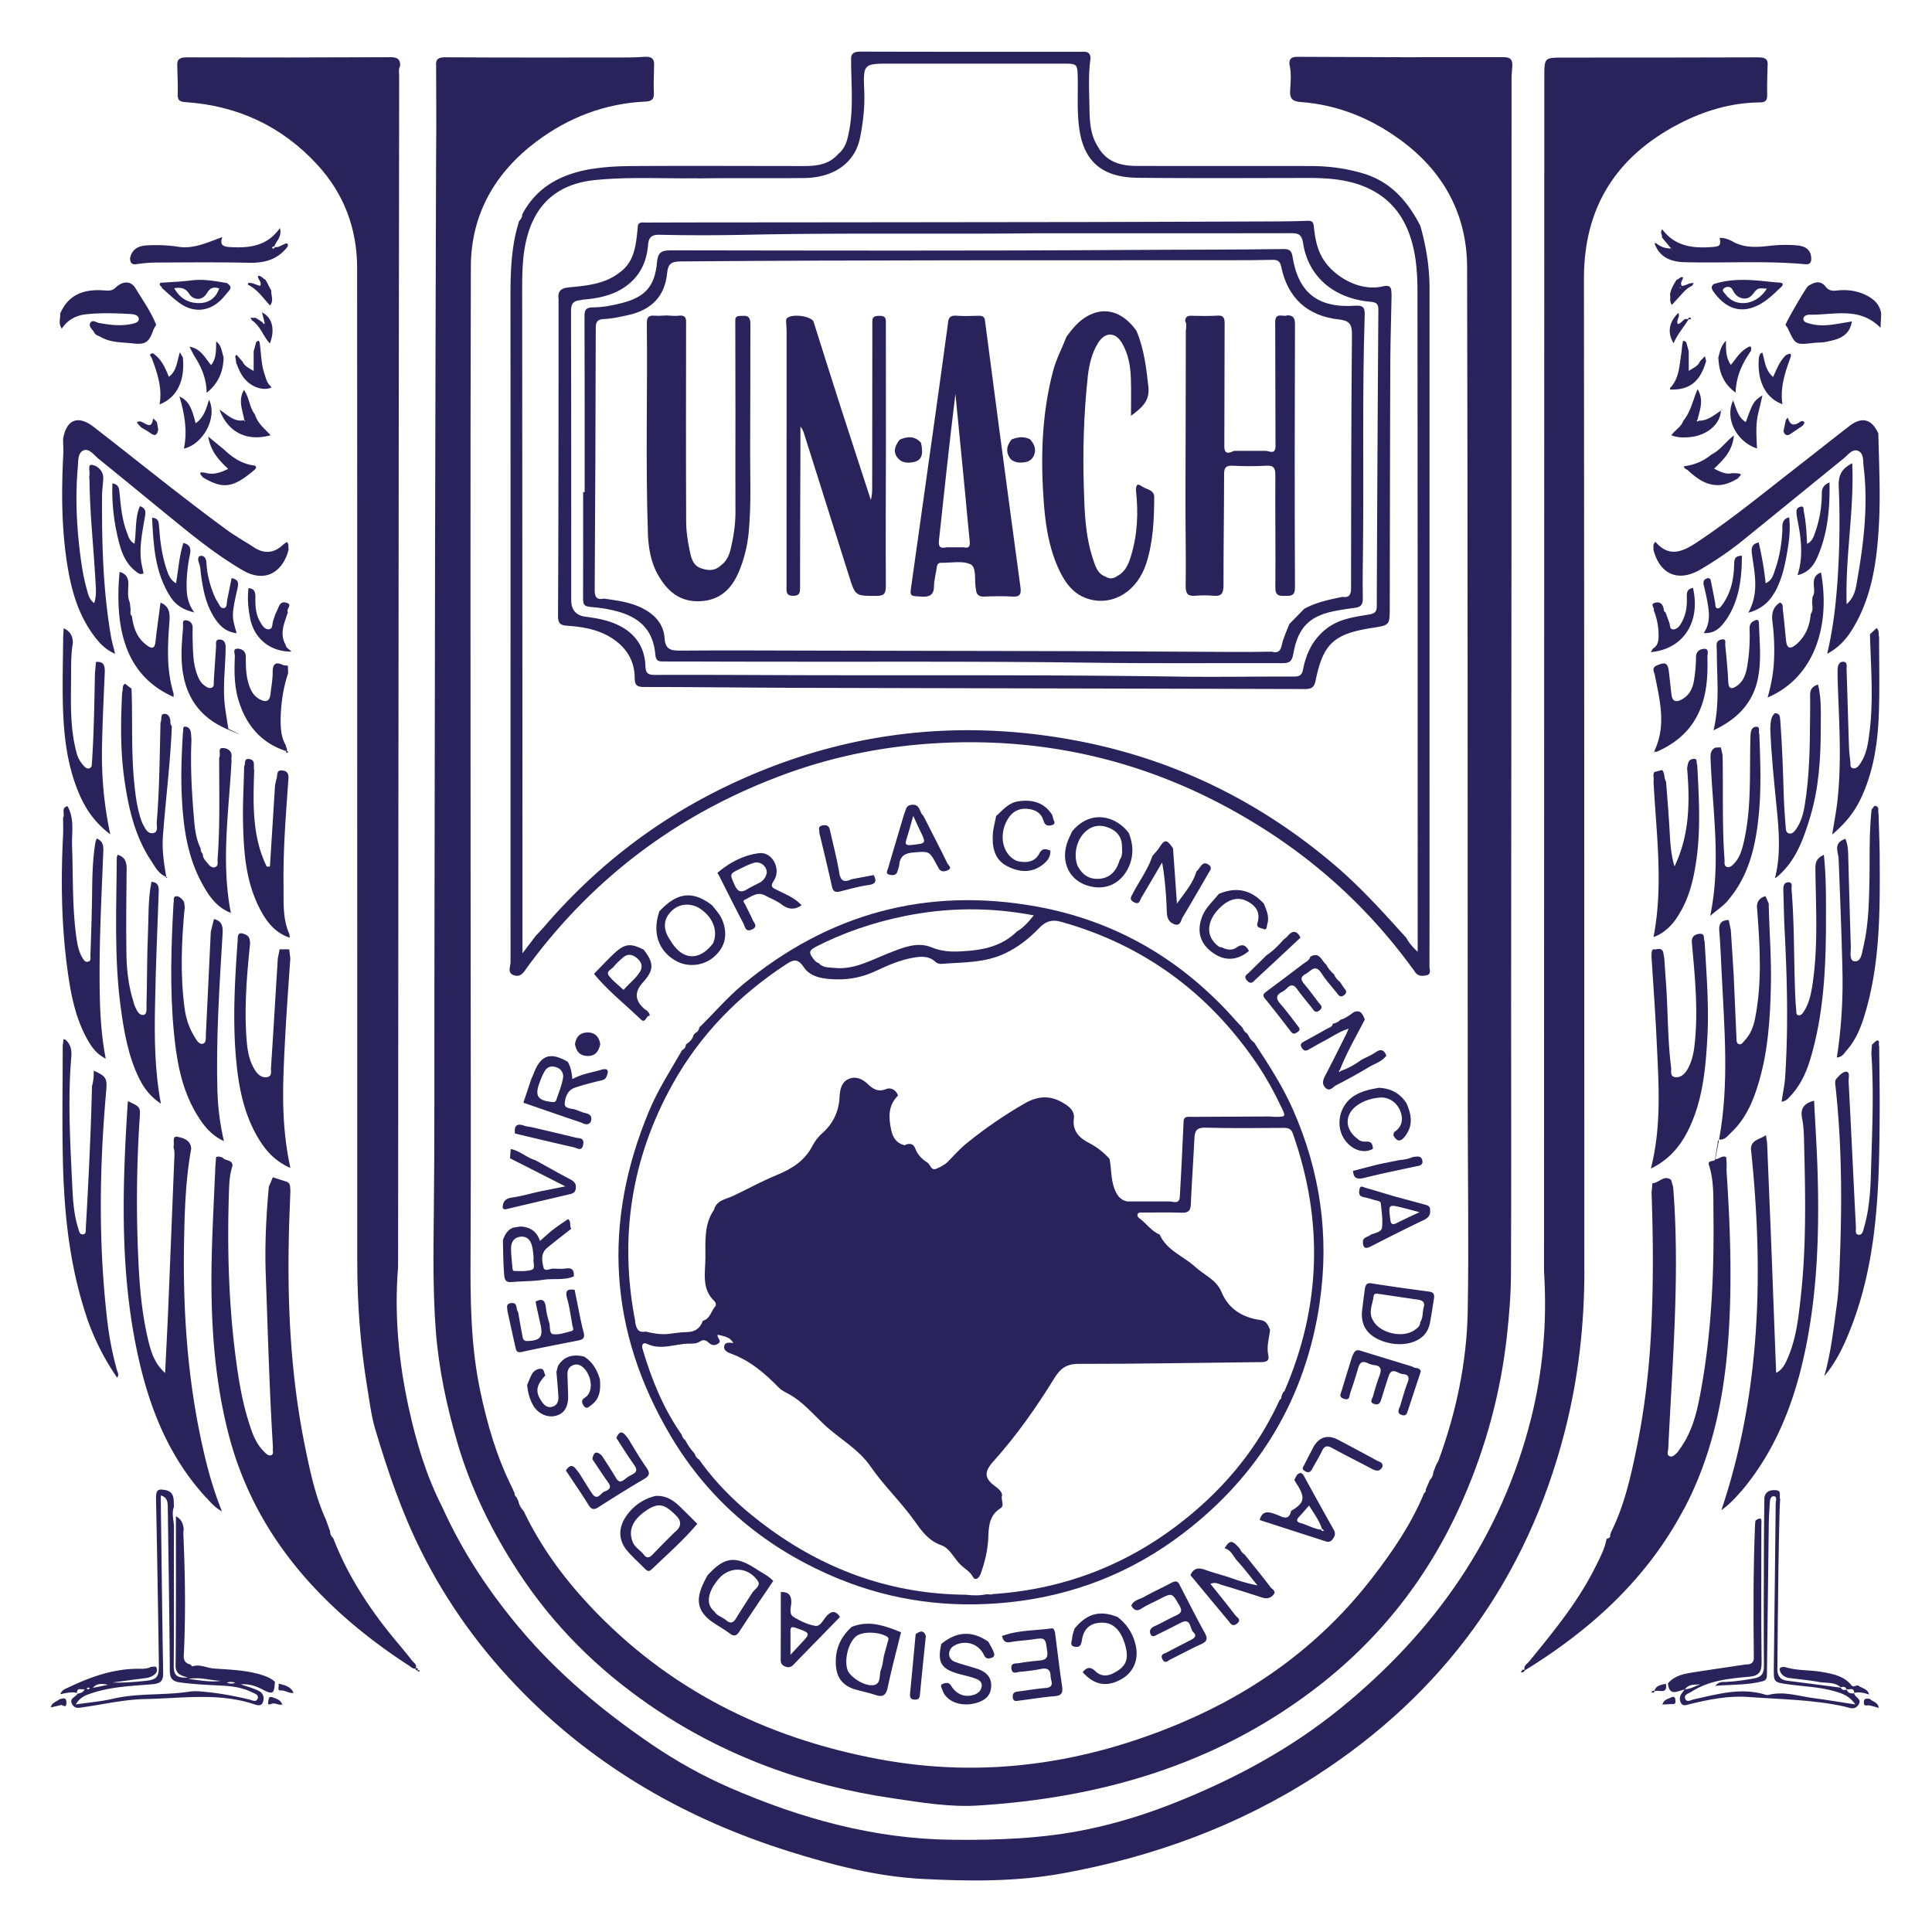
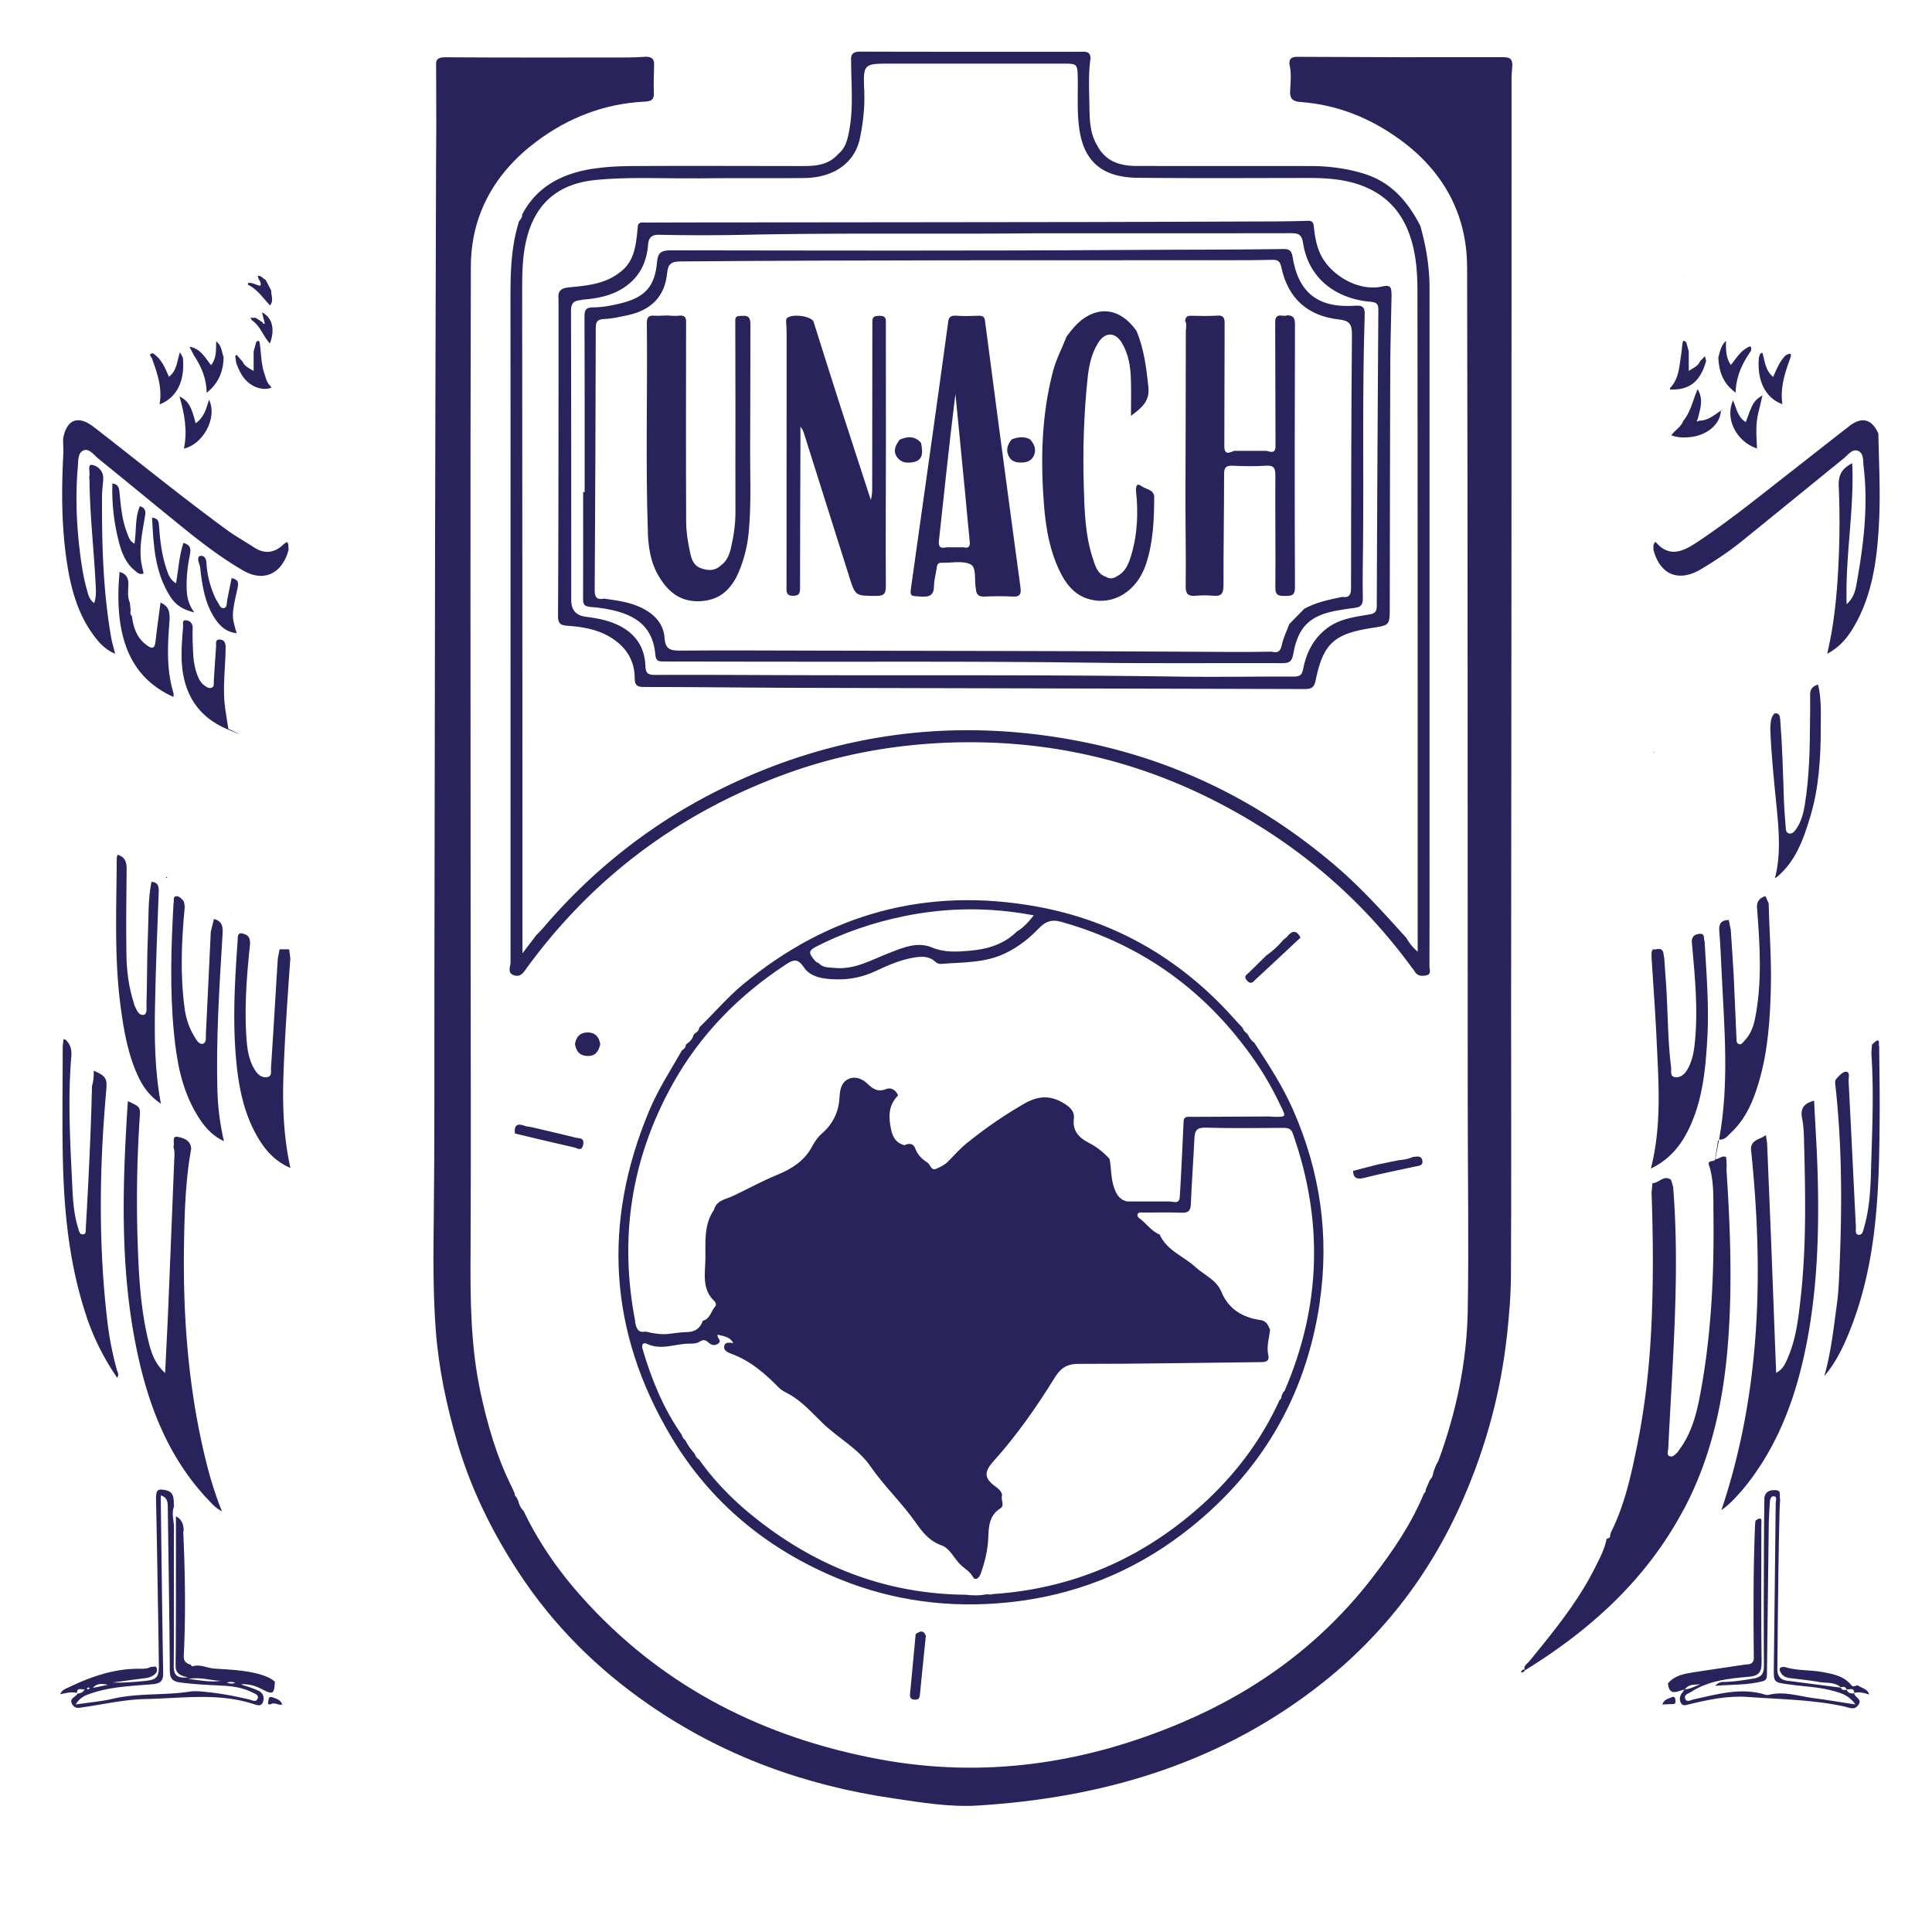
<svg xmlns="http://www.w3.org/2000/svg" id="Capa_1" data-name="Capa 1" viewBox="0 0 256 256">
  <defs>
    <style>.cls-1{fill:#29235c}</style>
  </defs>
-   <path d="M209.93 168.34c0-43.82-.01-87.65-.05-131.47 0-9.43 4.3-16.14 12.57-20.45 3.36-1.75 6.92-2.81 10.73-2.85.8 0 1-.3.98-1.04-.03-1.26.02-2.52.05-3.78.13-1.11-.54-1.15-1.4-1.15-8.52.03-17.05.03-25.58.03-2.6 0-2.6-.01-2.6 2.54-.02 52.53-.03 105.05-.04 157.58 0 .46 0 .92.04 1.38.34 6.33-.2 12.58-1.73 18.73-3.94 15.77-12.8 28.34-25.28 38.5-6.49 5.28-13.75 9.21-21.48 12.33-3.93 1.59-7.98 2.87-12.1 3.72-5.84 1.21-11.8 1.43-17.78 1.37-10.38-.09-20.14-2.81-29.54-6.89-3.69-1.6-7.21-3.58-10.57-5.88-6.38-4.37-12.24-9.27-17.23-15.19-4.16-4.94-7.69-10.27-10.34-16.17-2.11-4.13-3.42-8.54-4.41-13.05-1.35-6.14-1.93-12.34-1.43-18.63.02-.29 0-.59.01-.88.01-20.03.03-40.06.04-60.1.01-14.91.02-29.82.04-44.73.02-17.38.03-34.77.06-52.16 0-.45-.11-.93.13-1.36.04-.91-.37-1.17-1.29-1.16-8.99.04-17.98.05-26.97.02-.9 0-1.34.21-1.27 1.14.02 1.26.1 2.52.06 3.77-.02.77.25.97 1 1.02 6.92.46 12.81 3.19 17.51 8.31 3.53 3.84 5.26 8.48 5.26 13.66.03 43.95 0 87.9.02 131.85 0 5.5.42 10.98 1.31 16.42.31 1.87.53 3.77 1.06 5.57 1.64 5.52 3.49 10.97 6.08 16.16 3.5 7.02 8.05 13.27 13.55 18.83 9.89 10 21.73 16.74 35.09 20.95 5.78 1.82 11.66 3.36 17.68 3.68 6.22.33 12.47.4 18.7-.73 12.05-2.19 23.34-6.31 33.6-12.95 16.88-10.9 27.94-26.12 32.94-45.64 1.79-6.98 2.59-14.1 2.59-21.31Z" class="cls-1" />
  <path d="M60.6 191.15c1.81 6.17 4.61 11.85 8.12 17.2 4.58 7 10.4 12.78 17.26 17.52 9.77 6.76 20.64 10.71 32.36 12.42 3.74.55 7.49 1.19 11.28.95 16.17-1.01 31.23-5.35 44.33-15.25 8.84-6.67 15.46-15.11 19.91-25.32 3.06-7.01 5.01-14.24 5.83-21.8.29-2.67.51-5.35.52-8.04.06-11.8.02-23.62.02-35.42.01-20.8.04-41.6.05-62.4 0-20.22 0-40.43.01-60.64 0-.54.07-1.08.1-1.63.02-.77-.17-1.16-1.12-1.16-9.12.02-18.23 0-27.36-.05-.77 0-1.08.23-1.06.96.29 1.16.17 2.34.1 3.5-.08 1.15.41 1.46 1.4 1.53 4.83.35 9.16 2.1 13.03 4.89 5.8 4.16 9 9.89 9.02 17.01.09 36.93.06 73.85.08 110.77 0 9.2.16 18.4 0 27.59-.13 6.74-1.52 13.32-3.84 19.67-.08.23-.23.43-.35.66-.13.33-.25.65-.37.98-.02.4-.17.74-.46 1.02-.18.42-.36.83-.54 1.25.03.22-.05.39-.23.51-1.67 4.05-4.12 7.64-6.76 11.07-6.66 8.68-15.2 14.99-25.22 19.26-12.96 5.52-26.4 7.51-40.36 4.88-14.92-2.81-27.94-9.27-38.38-20.5-3.45-3.71-6.39-7.77-8.58-12.35-.37-.38-.61-.82-.71-1.34-.09-.17-.16-.34-.25-.51-.19-.12-.25-.3-.24-.5-.1-.24-.21-.49-.32-.73-2.05-4.08-3.3-8.4-4.24-12.85-1.25-5.95-1.32-11.98-1.28-18.04.07-13.99.01-27.98.01-41.97 0-29.66-.06-59.32.03-88.97.02-6.9 3.2-12.45 8.68-16.56 4.25-3.19 9.07-5.05 14.44-5.3.84-.04 1.18-.3 1.13-1.19-.06-1.17.02-2.35.03-3.52.08-.97-.34-1.29-1.3-1.22-1.33.1-2.68.09-4.02.09-7.45 0-14.9.02-22.35-.03-.94 0-1.3.26-1.21 1.16 0 2.64.02 5.29.02 7.94 0 1.81-.02 3.61-.03 5.42-.05 16.6-.1 33.19-.13 49.79-.04 19.5-.06 38.99-.09 58.49-.02 10.21.04 20.43-.08 30.63-.06 5.12-.12 10.24.27 15.35.39 5.03 1.43 9.93 2.85 14.77Z" class="cls-1" />
  <path d="m90.32 190.09.01.01v.01l-.01-.02z" class="cls-1" />
  <path d="M174.86 172.62c1.31-8.86.08-17.39-3.53-25.58-1.34-3.05-3.14-5.83-4.95-8.6-.05-.09-.11-.17-.16-.26-.37-.26-.64-.61-.82-1.01-.06-.09-.12-.17-.18-.25-.29-.17-.46-.44-.58-.75-.29-.3-.59-.6-.86-.91-7.09-8.05-15.89-13.23-26.42-15.14-14.55-2.63-27.58.91-38.97 10.37-2.07 1.72-3.79 3.78-5.72 5.64-.06.34-.22.6-.54.75-.08.08-.16.17-.23.25-.13.59-.55.95-1.01 1.27-.03.34-.19.6-.51.75-1.51 2.64-3.18 5.2-4.36 8.03-6.22 14.84-5.35 29.27 2.85 43.09 5.23 8.82 12.86 15.09 22.37 18.97 7.15 2.91 14.6 3.87 22.3 3.09 8.6-.87 16.37-3.91 23.21-9.13 10.13-7.73 16.25-17.93 18.12-30.58Zm-66.85-47.12c3.75-1.93 7.71-3.27 11.83-4.11 5.65-1.15 11.32-1.21 17.14-.1-.69.86-1.34 1.62-2.24 2.14-1.73 1.72-3.94 2.35-6.26 2.55-1.68.14-3.33.26-5.03-.45-1.92-.8-3.88.06-5.72.78-2.33.91-4.54 2.22-7.18 1.94-.73-.08-1.52.02-2.07-.64-.39-.1-.58-.41-.82-.72-.51-.67-.4-.99.37-1.39Zm-23.83 49.63c-2.17-11.1-.55-21.6 4.95-31.49 3.66-6.57 8.77-11.76 15.03-15.86.91-.59 1.51-.88 2.37.41.89 1.34 2.7 1.55 4.33 1.58 1.79.04 3.48-.32 5.12-1.08 1.63-.76 3.28-1.5 5.08-1.8 1.02-.17 2.01-.24 2.85.53.23.21.49.32.8.3 2.87-.23 5.79-.1 8.5-1.41 1.69-.81 3.13-1.93 4.42-3.28.84-.88 1.65-1.26 3-.88 10.88 3.06 19.4 9.32 25.77 18.59 1.31 1.9 2.42 3.93 3.41 6.01.58 1.22.58 1.22-.79 1.24-.25 0-.5-.03-.75-.05-3.43.01-6.85.03-10.29.05-.52 0-1.16-.17-1.15.7-.16 3.3-.3 6.6-.5 9.9-.06 1.04-.88.6-1.44.61h-5.51c-1.03-.2-1.46-.96-1.76-1.83-.43-1.23-.35-2.55-.6-3.81-.79-.87-1.67-1.58-2.75-2.13-1.23-.63-2.19-1.56-1.98-3.17.11-.78-.26-1.32-.91-1.79-1.92-1.36-3.62-1.39-5.63-.25-2.69 1.55-5.23 3.3-7.64 5.25-.91.73-1.69 1.63-2.51 2.46-.43.43-.96.68-1.49.92-.76.34-.81-.54-1.22-.8-.71-.45-1.3-1.02-1.61-1.86-.25-.7-.82-.74-1.44-.44-1.04-.27-1.52-.98-1.75-2.01-.36-1.68-.43-3.26.91-4.58-.28-.77-.98-1.11-1.6-.85-1.09.45-1.8-.07-2.45-.7-.79-.76-1.74-1.05-2.63-.58-.84.44-1.03 1.39-1.08 2.38-.09 1.88-.87 3.51-2.3 4.76-.56.48-.97 1.06-1.29 1.67-1.03 1.98-2.72 3.03-4.71 3.85-1.97.81-3.85 1.85-5.79 2.77-.97.46-2.2.55-2.55 1.86-1.35 1.95-1.11 4.26-1.13 6.4-.01 1.88-.54 4.07 1.18 5.67.19.18.29.51.13.7-.56.63-.67 1.66-1.65 1.92-.36 1-1.02 1.49-2.14 1.5-.87 0-1.79.19-2.61.26-.8.07-1.9-.09-2.83-.33-1.07.22-1.24-.5-1.4-1.29Zm47.28 36.14c-.25.02-.5-.02-.75-.02-.91.19-1.83.17-2.75.06-9.56-.08-18.16-3.08-25.88-8.65-3.62-2.61-6.87-5.61-9.46-9.28-.31-.16-.47-.43-.57-.75-.48-.55-.92-1.12-1.24-1.79-.26-.18-.4-.43-.48-.73-2.43-3.47-4-7.33-5.19-11.37-.16-.54.05-.93.6-.67 1.91.91 3.78-.06 5.66-.03.46 0 .94-.01 1.34-.28.42-.28.76-.22 1.11.11.36.33.75.51 1.25.2.68-.41-.16-.76 0-1.22.79.21 1.62.27 2.06 1.1-.45-.02-1.04-.17-1.19.36-.16.59.4.88.88 1.05 2.54.92 4.51 2.62 6.36 4.52.34.34.82.58 1.26.81 1.84.99 3.18 2.6 4.66 4 2.03 1.92 4.58 3.25 6.21 5.61 1.79 2.59 4.09 4.76 5.91 7.33.89 1.26 1.81 2.53 3.47 3.12 1.2.42 1.72 1.85 2.69 2.71.5.45 1.11.78 1.49 1.46.37.67.88.08 1.05-.4.54-1.52.92-3.04 1-4.71.05-1.37.07-3 1.6-3.94.64-.39 0-1.18.24-1.75-.07-.5-.43-.79-.79-1.08-1.58-1.11-1.67-1.95-.38-3.39 3.07-3.42 5.71-7.17 8.11-11.07.79-1.27 1.6-1.87 3.23-1.86 7.98.01 15.95-.15 23.93-.23.68 0 1.38 0 1.16-.95-.25-1.16.13-2.24.24-3.35-.25-.57-.47-1.16-1.24-1.27-2.38-.33-4.26-1.45-5.2-3.73-.69-1.65-2.28-2.22-3.45-3.3-1.57-1.45-3.79-2.17-4.74-4.31-1.12-.44-1.75-1.49-2.7-2.16-.17-.12-.31-.33-.21-.55.13-.28.43-.2.67-.2 1.72 0 3.44-.04 5.16.02.83.02 1.17-.2 1.21-1.1.12-2.93.34-5.87.48-8.8.05-1.03.37-1.4 1.49-1.37 3.44.1 6.89.05 10.33.03.61 0 .99.1 1.22.76 4.06 11.51 3.75 22.87-1.1 34.09-.03.07-.12.12-.18.18-.08.18-.16.35-.23.52 0 .21-.04.4-.24.5-2.45 5.38-5.95 9.99-10.32 13.93-7.9 7.1-17.14 11.11-27.78 11.8ZM90.37 139.15h.01v-.01l-.01.01z" class="cls-1" />
  <path d="M78.59 22.35c-4.04.64-7.41 2.29-9.4 6.07.02.38-.19.64-.42.9-.03.12-.07.24-.1.36-.96 3.22-1.03 6.52-1.03 9.84.02 29.33 0 58.66.01 87.98 0 .57-.48 1.42.45 1.73.94.31 1.33-.47 1.77-1.07 8.74-11.92 20.09-20.38 33.93-25.5 6.64-2.46 13.53-3.82 20.62-4.2 15.31-.81 29.42 2.88 42.41 10.97 7.9 4.91 14.61 11.11 20.12 18.61.18.24.37.46.52.71.39.62 1 .61 1.57.48.65-.16.37-.77.37-1.18.02-8.45.01-16.89.01-25.34V38.17c0-2.82-.46-5.55-1.22-8.25-1.66-3.21-3.87-5.81-7.49-6.91-2.3-.7-4.66-1.01-7.06-1.01-7.67-.01-15.34 0-23.01-.01-2.15 0-4.08-.54-5.2-2.62-1.07-1.71-1.06-3.64-1.09-5.55-.04-2.03-.14-4.07.15-6.09-.03-1.03-.79-.87-1.44-.87-9.67 0-19.35.01-29.02-.02-.91 0-1.33.24-1.26 1.16-.01 3.07.33 6.16-.24 9.22-.22 1.19-.46 2.38-1.49 3.2-1.19 1.37-2.8 1.58-4.46 1.58-7.35 0-14.69-.04-22.03 0-2 0-4.01.05-6 .37Zm13.81 1.29c4.7-.07 9.41 0 14.12-.05 3.95-.03 6.77-2 7.44-5.34.4-1.99.64-4.04.56-6.1-.15-3.72-.14-3.72 3.55-3.72h22.69c2.03 0 2.01 0 2.05 2.08.03 2.18-.11 4.35.2 6.54.62 4.46 3.14 6.47 7.79 6.51 7.52.07 15.04.03 22.57.02 2.49 0 4.96.17 7.3 1.1 4.11 1.64 6.07 4.92 6.8 9.11.28 1.62.35 3.26.35 4.89.03 28.45.03 56.9.03 85.34v2.09c-.74-.67-1.16-1.21-1.5-1.83-3.03-3.36-6.05-6.72-9.52-9.67-10.1-8.59-21.63-14.18-34.67-16.56-16.06-2.94-31.48-.87-46.18 6.27-9.27 4.5-17.21 10.7-23.91 18.52-.35.4-.72.78-1.08 1.16-.5.67-1.01 1.33-1.76 2.32v-1.73c0-28.62-.02-57.23-.04-85.85 0-2.57.01-5.13.73-7.62 1.28-4.44 4.29-6.78 8.9-7.26 4.53-.46 9.06-.17 13.59-.24ZM223.1 200.03c3.78-7.13 5.36-14.81 5.92-22.77.51-7.3.25-14.59-.23-21.88-.03-.37 0-.75 0-1.13l-.06-.92c-.54-.29-.92.27-1.41.26-.12.45-1.22 0-.83.91.62 2.04.53 4.15.55 6.23.1 8.1-.26 16.18-1.78 24.16-.48 2.55-1.14 5.05-2.74 7.19-.1.13-.17.29-.29.4-.27.26-.58.62-.96.49-.49-.17-.23-.67-.22-1 .16-3.3.35-6.62.53-9.92.44-8.26.78-16.51.12-24.77-.09-.32-.18-.63-.28-.95-.98-.7-1.61.46-2.46.44l-.12 1.24c.22 6.2.26 12.41-.07 18.61-.27 5.07-.86 10.09-1.87 15.06-.79 3.88-1.64 7.77-3.44 11.36-.03.12-.07.25-.11.37.07.38-.24.41-.47.5-.26 1.4-.95 2.64-1.57 3.89-2.28 4.54-5.49 8.43-8.68 12.34-.26.33-.8.58-.6 1.16-.34-.24-.37.2-.55.29.24.02.45 0 .56-.25 8.75-5.39 16.16-12.1 21.04-21.31ZM230.69 197.65c4.25-5.02 6.7-10.9 8.18-17.23 1.87-8.03 2.2-16.2 1.99-24.41-.08-3.38-.32-6.75-.48-10.16-1.34.35-1.86 1.01-1.59 2.36.24 1.18.24 2.42.27 3.63.17 6.67.29 13.35-.45 20-.3 2.75-.6 5.51-1.72 8.09-.32.73-.63 1.51-1.54 1.98-.21-5.35-.4-10.54-.6-15.74-.19-4.91-.4-9.81-.6-14.71-.04-.31-.09-.63-.16-1.05-.76.58-1.92.57-1.98 1.81 1.68 16.18 1.35 32.19-3.92 47.89 1.01-.73 1.83-1.58 2.58-2.47ZM27.34 198.45c.56.61 1.1 1.29 2.07 1.81-1.07-2.67-1.79-5.19-2.38-7.75-2.2-9.42-2.84-18.99-2.63-28.62.08-3.89.23-7.8.93-11.65-.02-1.2-1.13-1.48-1.84-1.61-.74-.13-.33.88-.51 1.35.21.62.12 1.25.1 1.87-.27 6.75-.54 13.5-.82 20.25-.11 2.53-.25 5.06-.38 7.83-1.29-1.17-1.76-2.49-2.12-3.86-.95-3.72-1.27-7.52-1.44-11.33-.28-6.21-.22-12.42.19-18.62.09-1.45.09-1.45-1.57-2.21-.7 10.81-1.07 21.58 1.04 32.26 1.48 7.51 4.05 14.54 9.36 20.3ZM245.02 56.48c-2.46 1.9-4.89 3.83-7.34 5.74-4.2 3.27-8.33 6.65-12.77 9.6-1.88 1.25-3.72 2.14-5.54-.02-.41.33-.24.69-.29 1 .84 3.33 3.31 4.39 6.26 2.65 1.91-1.13 3.77-2.37 5.5-3.77 4.49-3.63 8.96-7.29 13.44-10.92.56-.45 1.14-1.31 1.89-1.03.83.31.67 1.35.77 2.11.61 5.05.03 10.05-.85 15.02-.18 1.03-.29 2.2-1.4 3.2-.2-6.38 1.02-12.46.74-18.68-1.43.73-1.85 1.64-1.79 3.05.18 4.07.12 8.14-.14 12.21-.22 3.3-.58 6.57-1.39 9.99 1.6-.85 2.59-2.02 3.4-3.35 2.53-4.19 3.18-8.87 3.45-13.64.23-4.06.02-8.13-.07-12.2-.87-1.93-2.18-2.28-3.88-.96ZM38.01 71.81c-.16.12-.34.22-.49.36-1.2 1.14-2.49 1.26-3.88.35-1.19-.78-2.44-1.47-3.59-2.31-6-4.39-11.75-9.08-17.62-13.63-2.09-1.62-3.63-1.01-4.07 1.59 0 .71.06 1.42.02 2.14-.25 4.87-.23 9.73.54 14.55.51 3.22 1.37 6.31 3.27 9.02.78 1.11 1.64 2.14 3.06 2.75-.2-.85-.41-1.53-.53-2.22-1.08-6.18-1.23-12.43-1.2-18.68 0-.8.14-1.59.16-2.38.02-1.01-.84-1.67-1.51-1.75-.61-.07-.2.95-.33 1.48-.04.19.02.41.02.62.05 4.45.55 8.87.79 13.31.05.94.17 1.9-.17 2.91-.71-.53-.82-1.26-1-1.91-.48-1.7-.72-3.44-.93-5.19-.43-3.64-.56-7.28-.24-10.93.07-.79-.03-1.94.81-2.23.73-.25 1.36.67 1.96 1.15 3.79 3.06 7.54 6.17 11.32 9.23 2.48 2 5.02 3.93 7.79 5.54 2.51 1.47 4.8.66 5.84-2.06.09-.23.15-.48.22-.72-.1-.3.09-.66-.24-.98ZM34.27 224.05c-.37-.2-.77-.33-1.16-.47-.39-.13-.8-.23-1.18-.4 1.02-.08 1.95.21 2.85.68 1.37.72 1.57.6 1.64-1.02-.54-.5-1.21-.74-1.89-.95-2.01-.6-4.1-.65-6.16-.8-.95-.07-1.84-.59-2.8-.31-.17.04-.23-.05-.27-.2-.65-.15-.99-.48-.95-1.22.27-5.4.18-10.8-.06-16.2 0-.16.03-.33.05-.5-.05-.75-.31-1.39-1.03-1.74 0 6.59.02 13.18-.04 19.77-.01 1.06.59 1.33 1.65 1.58-1.4.11-1.91-.23-1.9-1.5.06-6.13 0-12.26.03-18.4 0-.91-.35-1.82 0-2.73-.03-.41 0-.84-.09-1.24-.17-.79-.8-.96-1.51-1.02-.78-.06-.72.5-.78.98.06 3.19.13 6.37.18 9.55.07 4.23.15 8.46.2 12.7.02 1.65-.27 1.97-1.93 2.13-1.39.14-2.8.25-4.21.2 1.48-.2 2.96-.4 4.45-.59.42-.06.8-.22 1.14-.49.25-.21.35-.48.28-.78-.11-.45-.5-.13-.73-.24-.45.27-.98.29-1.47.28-3.34-.05-6.39.99-9.35 2.4-.48.23-1.03.37-1.24.97.73-.13 1.46-.37 2.21-.16.02-.83.62-.37 1.02-.51-.22.49-.6.53-.96.61-.23.47-1.16.59-.69 1.4.39.66.97.45 1.56.37 2.73-.39 5.47-1.03 8.21-1.07 4.77-.09 9.6-.87 14.3.68.39.13.97.35 1.2-.27.22-.61.05-1.17-.56-1.5Zm-3.1-1.08c-.38.18-.73.11-1.12 0 .39-.15.74-.13 1.12 0Zm-1.88-.26c-1.37.23-2.71-.06-4.33-.24 1.65-.3 2.97.23 4.33.24Zm-14.97.53c-.67.14-1.34.28-2.01.41.57-.67 1.29-.54 2.01-.41Zm-2.79.45s.13-.07.19-.1c.07.04.13.08.19.12-.06.04-.12.09-.19.12-.12.03-.23 0-.19-.15Zm22.61 1.36c-.18.57-.7.24-1.08.15-1.88-.45-3.77-.81-5.68-1-.75-.08-1.53-.16-2.26-.05-3.38.52-6.83.16-10.19.95-1.51.35-3.08.48-4.9.75.62-1.01 1.37-1.24 2.11-1.49 2.61-.88 5.36-.96 8.06-1.19 1.11-.1 1.44-.47 1.42-1.53-.13-7.47-.21-14.93-.31-22.4v-1.09c.86.27.91.87.92 1.5.1 7.22.22 14.43.27 21.65 0 1.06.31 1.49 1.34 1.63 1.83.25 3.67.33 5.51.42 1.39.07 2.76.25 4.02.88.35.17.94.32.78.83ZM25.29 220.58h.01-.01zM11.44 174.4c.97 2.89 2.32 5.59 4.08 8.15.28-.4.09-.66 0-.92a42.52 42.52 0 0 1-1.32-6.78c-1.17-10.08-1.03-20.18-.13-30.27.15-1.7 0-1.97-1.65-2.71.02.7-.04 1.38-.23 2.05-.15 6.28-.46 12.56-.82 18.82-.02.31.07.77-.35.82-.48.06-.54-.45-.65-.79-.65-2.02-.72-4.12-.82-6.2-.27-5.56-.57-11.13-.09-16.69.05-.82-.14-1.55-.79-2.12l-.26-.06c-.03.3-.06.61-.1.91 0 4.66-.08 9.32 0 13.97.11 7.4.77 14.74 3.14 21.82ZM249 138.61c-.12-.25.12-.71-.19-.74-.23-.02-.51.35-.76.55-.02.46-.1.92-.07 1.38.34 5.2.07 10.4-.07 15.6-.07 2.46-.23 4.94-.94 7.34-.11.4-.21.94-.72.87-.48-.07-.31-.62-.33-.96-.33-6.45-.63-12.9-.97-19.35-.03-.45.24-1.25-.32-1.29-.44-.03-1 .57-1.35 1-.19.23-.09.73-.05 1.09.93 8.57.85 17.16.43 25.75-.05 1.09-.15 2.17-.3 3.24-.42 3.09-.76 6.21-1.63 9.25 1.4-1.64 2.36-3.54 3.17-5.5 4.01-9.66 4.12-19.86 4.17-30.07 0-2.73-.04-5.45-.07-8.18ZM223.58 149.99c2-3.91 2.41-8.16 2.65-12.44.24-4.28-.12-8.54-.36-12.81-.19-.37.13-1.1-.72-1-.75.09-1.05.52-.96 1.25.4 4.51.86 9.02.34 13.55-.14 1.18-.4 2.32-1.04 3.33-.36.56-.92.97-1.58.85s-.42-.83-.48-1.28c-.49-3.91-.41-7.87-.72-11.8-.07-.87-.12-1.75-.18-2.63l-.15-.87c-.3-.7-.9-.23-1.35-.36-.25.29-.17.64-.2.98.24 3.76.52 7.53.69 11.29.26 5.55.67 11.12-.77 16.79 2.27-1.1 3.76-2.77 4.83-4.86ZM34.53 151.31c.94 1.45 2.14 2.66 3.95 3.45-.94-4.28-1.06-8.4-.91-12.55.18-5.07.54-10.14.9-15.2l-.15-1.22h-1.27c-.08.4-.16.81-.24 1.22-.3 4.81-.58 9.63-.9 14.44-.03.46.17 1.14-.48 1.27-.6.12-1.15-.21-1.51-.73-.96-1.36-1.16-2.97-1.27-4.55-.28-4.16.06-8.3.49-12.43-.05-.49-.03-.93-.64-1.19-.81-.35-1.02-.08-1 .67-.39 5.49-.72 10.97-.16 16.46.37 3.66 1.16 7.22 3.19 10.36ZM243.9 223.6v.02h.02l-.03-.02ZM245.66 224.35v.02h.02l-.02-.02Z" class="cls-1" />
  <path d="M245.67 224.37c-.46.08-.81-.05-1-.5-.32.13-.59.09-.76-.25-2.4-.31-4.8-.61-7.2-.93-.86-.12-1.21-.71-1.2-1.51.03-4.45.09-8.9.14-13.36.03-2.52.09-5.04.15-7.55.01-.54.05-1.09.08-1.63-.19-.4.27-1.12-.55-1.18-.7-.06-1.35.09-1.54.93-.02 2.15-.06 4.3-.06 6.46-.02 5.3-.04 10.59 0 15.88.01 1.06-.35 1.5-1.35 1.68-1.2.21-2.4.39-3.62.45-.43.02-.93-.11-1.49.52 2.25-.18 4.3-.08 6.31-.61.61-.16.54-.64.55-1.11.08-6.55.15-13.1.24-19.65.01-.92.08-1.84.13-2.76.02-.42.06-1.01.54-.99.49.03.25.6.25.94-.07 7.26-.17 14.53-.25 21.79-.03 1.92 0 1.93 1.89 2.19 2.07.29 4.18.34 6.21.93.95.28 1.9.57 2.71 1.74-2.04-.31-3.78-.61-5.53-.84-1.98-.25-3.93-.96-5.97-.43-.12.03-.25.03-.37-.01-3.26-1.03-6.39-.08-9.54.6-.39.08-.9.45-1.12-.04-.27-.6.42-.71.77-.95 2.35-1.52 5.04-1.77 7.72-2.01 1.27-.12 1.63-.66 1.61-1.93-.08-6.05-.03-12.09-.03-18.14 0-.49.2-1.3-.77-.63l-.06.43c-.25 5.92-.24 11.83-.17 17.76.01.74-.47.9-1.08.89-2.31.35-4.63.68-6.93 1.04-1.25.2-2.49.42-3.37 1.47.18 1.83 1.32.96 2.21.81-.14.19-.29.37-.42.56-.24.38-.29.79-.08 1.2.28.52.75.28 1.12.19 2.57-.62 5.15-1.16 7.81-.96 4.27.31 8.56.34 12.78 1.27.6.13 1.28.55 1.82-.23.57-.81-.54-.97-.56-1.54Zm-20.37-1.18c-.68.22-1.3.62-2.04.66.51-.74 1.3-.61 2.04-.66Z" class="cls-1" />
-   <path d="M244.66 223.84v.02h.01-.02ZM248.93 107.87c-.14-.34.12-.83-.28-1.04-.35-.19-.45.25-.65.43-.35 3.14-.23 6.29-.29 9.43-.06 2.98-.13 5.96-.83 8.88-.17.72-.26 1.93-1.19 1.8-.68-.1-.43-1.28-.45-1.99-.13-4.11-.24-8.22-.35-12.33-.02-.66-.12-1.29-.36-1.9-1.68.56-.94 1.71-.9 2.71.19 4.91.39 9.81.5 14.72.09 3.85-.14 7.69-.74 11.54.71-.03.98-.57 1.32-.96 1.07-1.22 1.73-2.68 2.22-4.21 2.18-6.83 2.18-13.88 2.14-20.93 0-2.06-.1-4.11-.15-6.16ZM9.17 130.07c.44 2.74 1.11 5.43 2.52 7.86.53.91 1.15 1.75 2.32 2.35-.67-3.48-.78-6.74-.81-10.02-.05-5.84.26-11.67.49-17.5.03-.73-.07-1.31-.87-1.65-.07.18-.14.32-.17.47-.4 2.37-.42 4.76-.45 7.15-.04 2.64-.13 5.29-.22 7.93 0 .26.1.65-.27.76-.41.13-.61-.21-.78-.49-.44-.73-.63-1.54-.76-2.38-.62-4.13-.47-8.29-.62-12.44-.07-1.76.36-3.62-.61-5.29-.91.23-.29 1.04-.58 1.51 0 .75.03 1.51 0 2.26-.33 6.51-.22 13.01.81 19.46ZM37.39 102.09c-.81-.07-.6.62-.73 1.04-.1.31-.15.64-.22.96-.22 3.57-.45 7.15-.67 10.73-.14 0-.27.01-.42.02-1.99-4.05-1.8-8.42-1.67-12.78-.14-.54.25-1.38-.7-1.49-.71-.08-.41.66-.63.99-.05 2.56-.21 5.11-.14 7.66.09 3.78.38 7.54 2.12 11.01.91 1.8 2.05 3.37 4.08 4.02-.03-.16-.05-.32-.07-.48-.93-2.1-.74-4.35-.77-6.55-.06-4.64.31-9.28.64-13.91.07-.65-.05-1.16-.83-1.22ZM222.2 121.58c1.62-2.4 2.24-5.12 2.62-7.93.54-4.1.29-8.21.07-12.31-.16-.27.12-.85-.53-.78-.73.09-.69.71-.81 1.22.38 4.45.34 8.85-1.67 13.02-.56-1.83-.58-3.72-.7-5.59-.12-1.88-.27-3.76-.42-5.64-.31-.46-.11-1.1-.53-1.54l-1.02.27c-.25.4-.01.85-.11 1.26.36 6.85 1.33 13.71 0 20.61 1.35-.49 2.32-1.43 3.11-2.59ZM242.75 110.6c1.7-1.43 2.89-2.89 3.75-4.65 1.72-3.55 2.3-7.36 2.45-11.23.13-3.44.04-6.88.04-10.32-.12-.37.06-.82-.33-1.18-.3.28-.59.55-.88.83.11 4.32.49 8.64-.06 12.95-.18 1.46-.37 2.92-1.23 4.18-.23.34-.53.74-1 .61-.4-.12-.27-.57-.31-.88-.08-.67-.16-1.33-.18-2-.12-3.4-.2-6.8-.32-10.19-.01-.37.16-.99-.4-1.03-.63-.05-.78.56-.79 1.07-.01 1.01.03 2.02.07 3.02.18 4.86.45 9.73-.12 14.59-.16 1.33-.42 2.65-.67 4.25ZM29.54 99.11c-.74-.02-.27.79-.46 1.19-.04.07-.03.16-.04.25 0 4.44.12 8.89-.21 13.33-.02.35.13.84-.3 1.01-.46.18-.79-.21-1.04-.53-.29-.35-.64-.68-.62-1.19-.18-.22-.3-.46-.28-.75-.69-1.37-.8-2.89-.92-4.37-.28-3.33-.45-6.67-.3-10.01-.04-.41-.02-.83-.14-1.22-.1-.32-.45-.58-.76-.53-.33.06-.11.5-.23.74-.16 2.68-.28 5.36-.17 8.04.17 4.09.64 8.12 2.6 11.8.91 1.71 1.97 3.35 3.92 4.09-1.32-6.72-.26-13.44.09-20.16 0-.13-.04-.25-.02-.37.17-.9-.49-1.3-1.12-1.31ZM9.65 85.17c0-.88-.35-1.53-1.21-1.92-.03.42-.05.79-.07 1.15-.02 2.6-.09 5.2-.06 7.8.06 4.55.42 9.05 2.31 13.29.86 1.91 2.03 3.57 3.99 5.06-.88-4.14-1.18-7.98-1.09-11.84.07-3.19.22-6.37.36-9.56.03-.85-.05-1.54-1.16-1.44-.05.49-.09.97-.14 1.46-.08 3.98-.13 7.96-.4 11.94-.02.25 0 .53-.26.66-.32.16-.59-.04-.78-.25-.49-.52-.83-1.11-1.01-1.83-.91-3.42-.72-6.91-.71-10.4 0-1.38 0-2.77.24-4.14ZM22.77 96.26c-.07-.15-.2-.3-.19-.44.03-.6-.19-1.21-.75-1.23-.64-.02-.35.77-.56 1.16-.12 4.39-.13 8.79-.5 13.18-.04.52.27 1.37-.53 1.47-.68.09-1.02-.64-1.31-1.2-.17-.33-.28-.7-.39-1.06-.45-1.53-.63-3.11-.78-4.7-.38-4.05-.18-8.12-.33-12.19-.29-.21-.58-.43-.87-.66-.44.3-.21.77-.37 1.11-.2 3.86-.26 7.72.29 11.56.54 3.8 1.38 7.53 3.54 10.79.53.8.99 1.75 1.99 2.13l.02-.02c-.32-1.78-.57-3.57-.44-5.37.36-4.85.98-9.67 1.18-14.54ZM8.19 43.54c.79-1.18 1.9-1.75 3.19-1.89 1.96-.22 3.93-.15 5.89-.04.43.02 1.08.13 1.12.61.05.53-.64.64-1.03.72-1.41.29-2.82.11-4.23-.14-.37-.07-.87-.48-1.15-.04-.32.52.3.87.5 1.3.17.37.59.43.91.62 1.33.75 2.83.66 4.27.83 1.59.19 2.09-.18 2.63-1.71.1-.27.27-.51.4-.76-.68-1.75-1.78-3.26-2.73-4.84-.62-1.04-1.74-.97-2.64-.09-.46.45-.94.41-1.5.37-3-.23-4.85.76-5.85 3.08.07.62-.29 1.3.22 1.98ZM20.69 43.04zM249.26 41.53c-.19-1.25-1.05-1.98-2.11-2.47-1.19-.56-2.48-.72-3.79-.56-.58.07-1.06 0-1.44-.5-.72-.92-1.52-.61-2.32-.11-.3.19-2.94 4.78-3.01 5.16.11.18.25.34.34.53.96 2.11 1.02 2.14 3.34 1.86.54-.06 1.1-.03 1.63-.13 1.57-.32 3.15-.66 3.49-2.73-.24.05-.44.09-.63.12-1.65.26-3.29.66-4.96.18-.35-.1-.84-.19-.84-.62 0-.45.54-.57.86-.56 3.19.04 6.6-1.09 9.36 1.74.03-.67.06-1.28.09-1.9ZM18.07 35c.83-.11 1.67-.2 2.51-.21 4.16-.02 8.32-.06 12.47.03 2.07.04 3.8-.46 5.07-2.16.06-.3.02-.5-.34-.36-.45.17-.84.51-1.36.44-.06.2-.26.27-.33.14-.1-.17.11-.21.26-.22.23-.73 1.05-1.27.74-2.44-1.73 2.45-4.11 2.66-6.61 2.52-.73-.04-1.45-.16-1.02-1.32-1.97.69-3.77 1.6-5.81 1.28-1.37-.21-2.76-.26-4.14-.19-1.14.06-2.04.47-2.28 1.73.03.53.2.86.84.77ZM229.65 32.03c-.53-.28-1.12-.53-1.78-.51.15.99.07 1.13-.98 1.21-2.55.2-4.94-.07-6.63-2.34-.36.44.05.74-.05 1.06.36.44.73.89 1.22 1.47-.9 0-1.46-.27-1.98-.69-.08.01-.15 0-.22 0 .65 1.87 2.18 2.46 3.93 2.51 5.34.15 10.7-.22 16.04.27.65.06.81-.25.8-.79-.05-1.25-.93-1.63-1.94-1.71-1.2-.1-2.42-.07-3.64.07-1.62.19-3.25.28-4.78-.54Zm-8.05 1.09-.08-.04.08-.02v.06ZM31.46 85.96c-.66-.02-.33.64-.34.99-.09 1.97-.09 3.95.49 5.86 1 3.27 2.98 5.63 6.31 6.72-.06.21.09.21.24.23-.03-.13.02-.32-.21-.25.22-.26-.1-.48-.06-.72-.67-1.12-.72-2.37-.7-3.61.04-2.03.34-4.04.99-5.98-.01-.33-.03-.67-.04-1-.21-.02-.44 0-.62-.08-1.05-.49-1.39-.12-1.39.97 0 .96-.18 1.92-.29 2.87-.11 1.03-.63 1.13-1.46.68-.84-.47-1.21-1.25-1.46-2.11-.34-1.14-.35-2.32-.35-3.49 0-.8-.56-1.08-1.12-1.09ZM160.4 114.8c-1.07-1.05-1.32.25-1.87.67-.47 1.62-1.59 2.86-2.58 4.26-.17-2.44-.34-4.89-.52-7.33-.85-1.22-1.09-1.22-1.83-.07-.26.4-.6.74-.91 1.11-.58 1.78-1.72 3.28-2.57 4.92-.23.45-.56.85.16 1.2.72.36.75-.25.95-.6.93-1.56 1.84-3.12 2.76-4.68.39 2.25.55 4.44.62 6.63.03.78.31 1.3 1 1.56.8.29.86-.51 1.09-.91 1.27-2.11 2.49-4.25 3.73-6.38-.02-.12.02-.3-.05-.37ZM100.59 113.05c-2.06.25-3.92 1.24-5.53 2.61.11.18.22.36.31.55 1.04 2.06 2.07 4.12 3.14 6.16.21.42.26 1.18 1.11.8.88-.38.28-.88.1-1.31-.3-.69-.67-1.35-.99-2.03-.08-.18-.41-.44-.03-.62.85-.39 1.65-1.11 2.69-.55.74.39 1.54.7 2.2 1.2.9.68 1.72.71 2.62.09-.89-.97-2.1-1.45-3.25-2.02-.67-.34-.93-.46-.41-1.26.99-1.53-.22-3.83-1.96-3.62Zm.1 3.88c-.55.31-1.12.55-1.65.88-.79.48-1.27.42-1.69-.53-.66-1.49-.73-1.46.73-2.17.6-.29 1.2-.6 1.83-.78.87-.25 1.73.48 1.69 1.33-.12.56-.42 1-.91 1.28ZM75.22 140.69c-2.33-1.35-3.6-.89-4.54 1.65-.07.19-.17.38-.26.57-.36 1.07-.71 2.13-1.07 3.2 2.45.85 4.97 1.73 7.51 2.58.43.15.92.54 1.39.02.26-.68.05-1.06-.68-1.22-.47-.1-.92-.32-1.37-.48-.54-.14-1.41-.12-1.37-.76.05-.82.36-1.78 1.31-2.11 1.06-.37 2.14-.64 3.23-.91.41-.1.83-.13 1-.6.43-.99-.03-1.1-.84-.84-1.2.34-2.46.52-3.69 1.2-.08-.87-.21-1.62-.61-2.29Zm-1.5 5.04c-.1.29-.27.33-.57.29-1.92-.21-2.31-.8-1.65-2.58.2-.54.42-1.1.73-1.59.37-.58.97-.63 1.57-.4.57.21.81.68.83 1.21-.16 1.11-.58 2.08-.91 3.06ZM177.53 141.81c.9-2.34 2.18-4.5 3.32-6.73-.29-.63-.51-1.36-1.47-.96-.56.4-1.09.82-1.76 1-.28.29-.61.46-1.01.51-.07.47-.51.53-.81.7-.98.57-1.97 1.11-2.96 1.65-.35.19-.65.35-.35.85.25.43.53.46.92.24.65-.37 1.3-.75 1.97-1.1 1.04-.53 2-1.25 3.31-1.66-.18.42-.26.65-.38.87-.89 1.76-1.75 3.52-2.67 5.26-.32.61-.55 1.18 0 1.71.58.55.99-.14 1.41-.35a75.15 75.15 0 0 0 4.39-2.43c.78-.46 1.7-.72 2.26-1.5-.3-.73-.71-.94-1.42-.44-.58.4-1.25.67-1.88 1-.86.62-1.76 1.14-2.76 1.48-.05.05-.14.15-.14.15-.14-.11-.08-.19.04-.26ZM76.03 169.13zM67.86 169.88c1.37-.13 2.76-.09 4.12-.3 1.35-.21 2.75.1 4.05-.45.06-.77-.17-1.18-1.06-1.05-.57.09-1.17.02-1.75.02-.42.04-1.06.42-1.2-.15-.22-.87-.38-1.87.45-2.57 1.05-.89 2.15-1.71 3.23-2.57-.28-.36.04-.92-.43-1.28-.65.46-1.31.88-1.93 1.36-.62.48-1.19 1.02-1.79 1.54-.41-1.25-1.3-1.86-2.6-1.91-.32.05-.64.1-.95.15-.76.3-1.11.94-1.36 1.65.03 1.55.04 3.09.17 4.64.07.78.33.98 1.06.91Zm1.05-6c.91-.13 1.4.44 1.59 1.25.14.56.17 1.15.21 1.57-.1.64.26 1.38-.23 1.55-.72.24-1.55.17-2.34.16-.21 0-.23-.3-.25-.51-.06-.83-.18-1.66-.17-2.49 0-.77.35-1.41 1.19-1.53ZM161.97 210.03c1.77.53 3.53 1.09 5.29 1.66.59.19 1.1.08 1.48-.38.42-.51-.2-.73-.4-1.01-1.06-1.41-2.18-2.77-3.28-4.14s-.05-.09-.05-.09c-.33-.22-.58-.51-.74-.88-1.02-1.15-1.29-1.16-2.01-.04.9.23 1.16 1.13 1.71 1.71.87.94 1.64 1.97 2.65 3.21-1.52-.29-2.7-.69-3.88-1.11-1.03-.32-2.07-.6-3.08-.96-.89-.32-1.54-.19-1.92.72 1.66 2 3.32 4 4.99 6 .31.37.56.92 1.19.41.63-.51 0-.81-.24-1.11-1.06-1.39-2.17-2.75-3.29-4.15.67-.29 1.13.03 1.59.18ZM113.43 223.89c.85.24 1.71.41 2.53.69.99.34 1.44.1 1.67-1 .51-2.45 1.17-4.87 1.76-7.3-2.11-.84-4.22-1.64-6.53-.71-1.45 1.3-2.18 2.9-2.11 4.87.06 1.83.87 2.93 2.67 3.45Zm-.02-7.05c.8-.68 2.93-.66 4.09 0 .32.19.23.38.16.62-.18.64-.35 1.28-.53 1.92-.12.62-.17 1.26-.39 1.83-.28.7.03 1.78-.83 2.04-1.1.33-3.12-.87-3.59-1.92-.49-1.33.06-3.6 1.09-4.49ZM93.73 208.77c-.19.37-.39.73-.56 1.11-1.08 2.31-.65 3.82 1.49 5.23.66.43 1.36.82 1.99 1.3.61.47.94.38 1.36-.28 1.45-2.24 2.96-4.44 4.45-6.65-.64-.67-1.48-1.06-2.23-1.56-2.82-1.84-4.25-1.64-6.5.85Zm6.69.74c.41.59-.37 1.03-.7 1.48-.73 1.15-1.49 2.29-2.2 3.47-.37.61-.77.69-1.29.24-.5-.43-1.21-.58-1.58-1.18-.81-.69-.86-1.53-.54-2.48.21-.61.55-1.11.93-1.61 1.47-1.93 4.03-1.93 5.39.08ZM189.42 171.15c-2.57-.34-5.13-.69-7.68-1.1-.59-.09-.75.15-.87.6-.13.95-.25 1.9-.37 2.86-.26 2.03.6 3.4 2.63 4.17 2.31.87 4.88.38 5.86-1.16.22-.34.39-.75.47-1.15.22-1.15.39-2.31.57-3.46.02-.43-.1-.68-.61-.75Zm-.77 2.1c-.2.64-.05 1.35-.46 1.93 0 .54-.38.8-.75 1.06-1.61 1.13-4.65.4-5.53-1.32-.63-1.08-.01-2.12.1-3.17.05-.45.51-.32.84-.28 1.66.24 3.31.5 4.97.73.65.09 1.05.33.82 1.04ZM85.55 207.95c.31.32.55.24.83-.03 2.04-1.96 4.19-3.83 6.01-6.01-.8-.8-1.59-1.6-2.41-2.38-.87-.83-1.87-1.4-3.14-1.31-1.69.43-3.02 1.38-3.97 2.84-.95 1.47-.91 3.06.22 4.4.75.89 1.64 1.66 2.45 2.5Zm.17-7.86c1.4-.91 2.19-.83 3.47.35.12.11.24.23.36.35q1.24 1.18-.21 2.29c-.96.97-1.93 1.92-2.87 2.91-.44.46-.78.52-1.19-.02-.47-.61-1.25-.97-1.49-1.78-.55-1.51.11-2.91 1.94-4.1ZM68.28 178.42c.1.43.11.88.85.72 2.49-.55 4.99-1.02 7.49-1.52.61-.12.92-.31.71-1.08-.42-1.61-.7-3.26-1.04-4.9-.05-.24-.1-.48-.14-.72-.98-.18-1.3.11-1 1.15.33 1.16.48 2.38.7 3.57.05.27.27.64-.14.74-.81.2-1.66.52-2.44.4-.51-.08-.34-1.03-.51-1.57-.2-.64-.36-1.3-.43-1.96-.1-.95-.48-1.26-1.36-.78.05.23.09.46.13.69l.54 2.44c.33 1.59-.08 2.04-1.76 2.09-.46.01-.58-.22-.64-.57-.2-1.06-.39-2.12-.57-3.19-.06-.14-.15-.3-.18-.45-.09-.43-.07-.9-.76-.81-.74.09-.5.58-.5 1 .35 1.59.69 3.18 1.05 4.76ZM142.07 110.14c-.22.49-.47.98-.65 1.49-.84 2.45.14 4.76 2.38 5.61 2.51.95 4.84-.1 5.85-2.57.59-1.45.48-2.85-.07-4.27-1.7-2.3-5.05-3.19-7.5-.26Zm6.3 3.77c-.42 1.55-1.34 2.42-2.66 2.53-1.33.11-2.27-.45-2.95-1.76-.57-1.63-.03-3.63 1.25-4.64.96-.76 2.01-.76 3.07-.29.99.44 1.57 1.24 1.59 2.35 0 .61.12 1.26-.29 1.81ZM87.38 120.74c-.99 2.84-.14 5.33 2.28 6.63 1.55.83 3.56.6 4.92-.56 1.48-1.27 1.87-2.89 1.19-4.75-.3-.81-.87-1.41-1.38-2.07-2.55-2.01-4.66-1.78-7.01.76Zm7.08 4.28c-1.84 2.4-4.09 2.23-5.65-.44-1.01-1.46-.94-2.81.22-3.91 1.05-1 2.63-1.07 3.89-.16 1.63 1.16 2.25 2.99 1.54 4.52ZM138.52 223.67c-1.2.1-2.4.31-3.6.46-.47.06-.78.19-.72.78.06.61.49.48.83.43 1.58-.19 3.15-.46 4.73-.59 1-.08 1.09-.53.96-1.39-.35-2.35-.62-4.72-.93-7.08-.09-.23-.13-.55-.45-.51-2.19.3-4.45.22-6.57 1.01.15.56.37.95 1.1.81.94-.18 1.91-.21 2.86-.35 1.82-.26 1.78-.26 2.03 1.56.12.83-.17 1.15-.94 1.22-.96.09-1.92.2-2.86.36-.38.07-1.02-.07-.95.68.09.87.73.5 1.16.46.95-.08 1.92-.2 2.86-.39.86-.17 1.17.24 1.18.97 0 .59.63 1.46-.67 1.57ZM177.56 130.11c-.35-.26-.62-.58-.78-.98v-.02c-.43-.37-.79-.78-1.03-1.28-.64-.49-.88-1.8-2.13-1.05-.13.5-.6.68-.96.95-1.6 1.23-3.21 2.43-4.82 3.63-.37.28-.63.47-.22.97 1.17 1.42 2.3 2.89 3.42 4.35.32.43.57.3.92.05.43-.31.19-.55-.02-.82-.74-.96-1.45-1.94-2.25-2.85-.59-.67-.71-1.17.19-1.63.26-.13.49-.33.69-.53.52-.5.9-.41 1.31.17.61.85 1.29 1.65 1.94 2.47.25.31.44.77.98.37.63-.46.15-.78-.12-1.12-.58-.77-1.14-1.54-1.76-2.28-.45-.54-.78-.98.08-1.45.7-.37 1.26-1.4 2.1-.1.63.98 1.44 1.85 2.16 2.77.25.32.49.4.84.13.34-.27.35-.51.08-.84-.24-.29-.42-.61-.63-.92ZM73.63 187.6c1.11-.27 1.67-1.14 1.65-2.61-.02-.96-.07-1.92-.09-2.88 0-.53.16-.97.71-1.2.6-.25 1.08-.02 1.47.38 1.08 1.11 1.3 3.18.12 3.91-.51.32-.4.68-.16 1.05.38.58.74.13 1.04-.09 1.17-.86 1.22-2.1 1.12-3.39-.36-1.23-.96-2.3-2.08-3.01-1.43-.35-2.65-.1-3.48 1.24-.06.26-.13.52-.2.77.09 1.08.19 2.16.26 3.25.05.63-.14 1.19-.81 1.38-.68.2-1.11-.25-1.44-.75-.84-1.26-.69-2.1.53-3.41-.21-.31-.13-.91-.69-.87-.5.03-.91.34-1.15.81-.22.43-.39.89-.58 1.34.08.92.31 1.79.74 2.6.6 1.14 1.88 1.77 3.01 1.49ZM185.43 186.49c-.13.41-.3.8.31 1 .62.21.69-.23.83-.63.56-1.71 1.13-3.42 1.69-5.13-.13-.61-.79-.34-1.11-.65-2.34-.71-4.68-1.43-7.02-2.15-.65-.12-.75.41-.96.8-.46 1.48-.92 2.95-1.36 4.44-.13.45-.51.95.3 1.19.78.24.67-.41.8-.77.37-1.07.72-2.14 1.03-3.23.2-.73.49-1.12 1.3-.73.26.12.55.22.84.25.98.11.99.64.71 1.41-.34.9-.61 1.83-.87 2.75-.09.34-.53.78.2 1 .65.19.78-.24.93-.7.31-1 .62-2 .95-2.99.43-1.3 1.24-.31 1.86-.28.6.03.97.3.67 1.08-.43 1.09-.72 2.24-1.07 3.35ZM79.34 199.68c1.98-1.26 3.97-2.51 6-3.7.8-.47.79-.84.29-1.55-.86-1.23-1.62-2.54-2.41-3.83-.5-.63-.99-1.38-1.55-.06.77 1.19 1.53 2.4 2.35 3.56.41.58.41.95-.25 1.28-.37.18-.72.42-1.05.68-.47.37-.78.32-1.09-.21-.59-1-1.24-1.98-1.87-2.96-.72-.69-1.12-.49-1.27.45.7 1.04 1.37 2.1 2.11 3.11.55.76-.05 1.01-.51 1.19-.5.19-.93 1.28-1.62.28-.61-.9-1.16-1.83-1.74-2.75-.5-.57-.92-1.56-1.75-.32 1 1.51 2.03 2.99 2.98 4.53.41.68.76.71 1.39.3ZM157.71 217.34c-1.04.54-2.08 1.07-3.11 1.62-.34.17-.88.22-.59.86.35.75.76.21 1.1.05 1.36-.66 2.67-1.39 4.05-2.01.83-.37.88-.76.47-1.51-1.15-2.08-2.22-4.22-3.32-6.33-.23-.55-.57-.56-1.07-.3-1.21.65-2.46 1.21-3.65 1.88-.59.33-1.37.41-1.69 1.15.33.55.67.84 1.36.39.73-.48 1.56-.81 2.33-1.22 1.76-.9 1.7-.87 2.68.8.47.8.18 1.06-.5 1.37-.95.43-1.84.97-2.79 1.39-.53.24-.75.62-.51 1.08.24.48.67.13.97-.02 1.02-.49 2.03-1.01 3.03-1.52 1.38-.7 1.15.78 1.65 1.25.59.56.02.85-.42 1.09ZM126.67 217.93c1.44-.6 3.01-.09 3.7 1.35.26.55.57.53.99.4.54-.16.39-.58.24-.92-.17-.42-.42-.81-.64-1.22-2.15-1.49-4.14-1.39-6.23.28-.56 2.53-.03 3.36 2.53 4.04.65.17 1.31.31 1.94.54.48.16.96.44.88 1.06-.08.55-.44.89-.95 1.08-1.18.42-2.36.04-3.08-1.14-.31-.52-.68-.42-1.06-.31-.53.16-.2.55-.12.82.46 1.48 2.29 2.25 4.22 1.81 1.49-.35 2.21-1.08 2.25-2.31.03-1.16-.61-1.91-2.04-2.35-.91-.29-1.85-.52-2.75-.85-.5-.18-.84-.59-.78-1.17.06-.54.4-.89.91-1.1ZM103.46 210.95c0 2.85 0 5.7-.01 8.55 0 .53-.11 1.07.61 1.33.69.26 1-.16 1.37-.55 1.95-2.01 3.91-4.01 5.87-6.02-.52-.81-1.05-.88-1.76-.14-.46.5-.82 1.44-1.54 1.31-1-.18-2-.65-2.87-1.19-.62-.39-.31-1.25-.28-1.87.03-1.04-.41-1.45-1.39-1.42Zm2.04 4.77c1.93.69 1.94.67.56 2.13-.39.42-.78.85-1.32 1.42 0-1.18.01-2.14 0-3.1-.02-.65.24-.64.76-.45ZM81.36 126.35c-.91.86-1.77 1.79-2.65 2.69 1.83 2.24 4.12 4.03 6.19 6.03.65.63.69-.52 1.17-.47.06-.3-.17-.46-.31-.66-.14-.09-.28-.18-.4-.28q-1.85-1.62-.2-3.45c1.5-1.66 1.53-2.57.14-4.36-1.73-.91-2.53-.83-3.94.51Zm3.4 2.46c-.55.9-1.41 1.5-2.13 2.36-.72-.68-1.45-1.21-1.96-1.9-.4-.55.35-.82.64-1.17.37-.45.81-.85 1.25-1.23.61-.52 1.23-.42 1.82.07.63.52.85 1.12.39 1.88ZM136.05 107.17c1.01.07 1.9.48 2.21 1.55.19.65.58.77 1.13.61.62-.18.2-.59.15-.91-.02-.16-.09-.32-.14-.48-1.08-1.63-2.63-2.03-4.48-1.76-1.28.19-2.04 1.16-2.93 1.95-.15.85-.41 1.7-.44 2.56-.07 1.65.25 3.23 1.89 4.07 1.52.79 3.12.98 4.61-.1.65-.47 1.17-1.06 1.13-1.96-.58-.18-1.04-.42-1.48.42-.6 1.14-1.76 1.26-2.95.96-1.95-.82-2.5-3.56-1.14-5.66.57-.89 1.42-1.32 2.44-1.25ZM176.58 203.95c.31-.42.42-.75.15-1.24-1.33-2.37-2.65-4.74-3.94-7.12-.29-.53-.56-.49-.94-.16-.12.23-.23.45-.35.67.19.32.39.63.58.95.87 1.51.66 2.19-1 3.14-.3 1.43-1.19.78-1.91.51-.96-.35-1.87-.69-2.26.71 2.81.91 5.63 1.82 8.45 2.73.43.14.84.33 1.22-.18Zm-1.51-1.26c-.98-.09-1.81-.63-2.74-.88-.62-.17-.53-.48-.16-.87.43-.45.83-.93 1.29-1.45.61 1.03 1.35 1.95 1.7 3.08.09.07.18.14.28.21-.17.15-.29.11-.37-.09ZM147.63 221.65c-.85.49-1.74.5-2.44-.17-.7-.68-1.18-.57-1.73.09 1.53 1.72 3.19 2.02 5.13.93 1.7-.96 2.38-2.76 1.83-4.75-.39-1.43-1.15-2.58-2.33-3.48-2.34-.95-4.08-.47-5.72 1.55-.1.4-.28.8-.3 1.21-.02.42-.43 1.07.4 1.18.73.1.81-.4.91-1 .26-1.53 1.27-2.27 2.84-2.19 1.46.07 2.49 1.24 2.98 3.39.35 1.57-.1 2.5-1.58 3.24ZM118.92 115.46c.08-.28.2-.56.23-.85.1-1.17.75-1.56 1.88-1.65 2.1-.17 2.1-.23 3.13 1.69l.18.33c.3.64.87.51 1.29.31.58-.28.02-.66-.11-.92-1.03-2.1-2.1-4.17-3.16-6.26-.56-.43-.38-1.59-1.55-1.47-.83.08-.75.73-1 1.2-.71 2.4-1.43 4.8-2.13 7.2-.08.27-.37.7.1.84.41.11.95.2 1.14-.43Zm1.21-4.33c.32-.99.58-1.99.88-3.02.3.64.58 1.28.89 1.92.85 1.77.85 1.7-1.09 1.93-.89.1-.89-.15-.67-.83ZM161.49 118.46c-.8 1.01-1.8 1.85-2.25 3.13-.66 1.88-.21 3.45 1.44 4.64 1.6 1.15 3.25 1.08 4.81-.22-.39-.74-.84-1.02-1.64-.46-.57.4-1.26.33-1.9 0-.16-.05-.34-.05-.47-.14-1.78-1.31-1.66-3.42.28-5.24 1.11-1.04 2.3-1.34 3.42-.79 1.21.6 1.88 1.49 1.44 2.93-.19.63.41.63.75.77.56.23.46-.33.54-.58.32-.99-.08-1.88-.45-2.77-1.69-1.85-3.68-2.26-5.98-1.27ZM182.65 144.15c-1.07.19-2.13.41-3.08.97-2.4 1.4-2.81 4.8-.78 6.59.96.86 2.2 1.06 3.13.51-.04-.56-.15-1.01-.91-.95-.38.03-.8-.05-1.12-.36-1.74-1.29-1.76-3.23-.04-4.46.88-.62 1.89-.91 2.93-1.01 1.21-.12 2.3.61 2.76 1.77.45 1.14.24 2.11-.83 2.82-.03.14-.05.27-.08.42.54.94 1.03.83 1.63 0 1.03-1.42.73-2.83.11-4.26-.87-1.35-2.13-2-3.72-2.05ZM188.9 159.64c-1.4-.38-2.81-.76-4.22-1.14-1.24-.37-2.48-.75-3.72-1.1-.28-.08-.7-.39-.81.14-.08.41-.19.94.51 1.08.57.11 1.13.3 1.69.45.25.06.59.11.61.37.11 1.08.29 2.19.16 3.25-.07.54-.91.7-1.48.9-.33.35-1.06.29-1.05 1 .03.86.4.91 1.11.54 2.31-1.19 4.63-2.36 6.98-3.48.62-.3.89-.69.81-1.35.02-.43-.27-.56-.6-.66Zm-3.81 2.41c-.54.27-.79.23-.87-.47-.25-2.01-.26-2.02 1.69-1.53.69.17 1.37.36 2.18.57-1.13.53-2.07.96-3 1.43ZM67.85 158.68c-.88.12-1.24.53-1.24 1.37.1.15.22.23.42.18 2.83-.67 5.67-1.33 8.5-2 .37-.09.71-.25.76-.71.11-.63-.18-.97-.74-1.26-1.55-.81-3.07-1.68-4.6-2.52-1.16-.34-2.06-1.26-3.28-1.49l-.09 1.23c2.37 1.2 4.75 2.41 7.33 3.72-1.29.26-2.37.47-3.45.69-1.2.27-2.4.62-3.62.79ZM235.86 37.45c-.37-.03-.75-.05-1.11-.09-2.56-.28-5.13-.54-7.66.28-.32.23-.34.52-.15.85 1.96 2.87 4.52 3.33 7.38 1.07.62-.49 1.18-1.06 1.76-1.59.25-.31.16-.48-.23-.52Zm-7.16 1.62c-.19-.25-.69-.59-.2-.91.3-.2.81-.25 1.08.25.21.37.42.74.81.94.73.36 1.37.27 1.89-.4.62-.79.62-.79 1.83-.7-1.32 2.18-4.07 2.56-5.41.82ZM30.06 37.51c-1.56-.27-3.09-.56-4.69-.36-1.36.18-2.73.22-4.1.32-.33.35.21.45.2.71.79.68 1.54 1.42 2.39 2.02 1.83 1.29 3.89 1.08 5.47-.51.38-.39.72-.82 1.07-1.23.36-.49-.04-.7-.34-.96Zm-3.62 2.65c-1.38.02-2.57-.55-3.35-1.97.88-.12 1.45-.05 1.96.72.63.96 1.79.92 2.38-.08.41-.69.83-.85 1.61-.62-.44 1.34-1.43 1.93-2.6 1.95ZM220.7 81.14zM218.99 85.98c-.08.14-.17.29-.25.43 4.29-.39 6.63-3.96 5.59-8.51-.66.11-.85.49-.82 1.15.06 1.31-.12 2.59-.86 3.72-.23.36-.59.68-1.03.62-.39-.06-.31-.53-.42-.84-.16-.47-.34-.94-.51-1.41-.28-.13-.21-.42-.28-.64-.18-.56-.54-.79-1.11-.63-.73.2-.02.68-.17.99.45 1.14.67 2.31.64 3.53-.01.66-.17 1.24-.79 1.58ZM38.01 79.89c-.86-.32-1.03.41-1.28.97-.08.19-.17.37-.26.55-.09.28-.17.56-.27.83-.15.41-.02 1.07-.54 1.14-.58.07-.91-.5-1.19-.98-.6-1.02-.65-2.15-.63-3.29.01-.65-.14-1.13-.91-1.18-.17 1.39-.04 2.72.22 4.03.54 2.7 2.72 4.42 5.47 4.38-.27-.3-.7-.46-.78-.91-.85-1.51-.14-2.9.31-4.31-.29-.39.65-.95-.13-1.24ZM33.84 62.15c.17-.29.1-.43-.25-.48-1.59-.22-2.83-1.08-3.96-2.15-.62-.51-1.25-1.02-2.04-1.68.31 1.96 1.42 3.14 2.64 4.29-1.02.51-1.99.84-3.08.5-.2 0-.52-.09-.57 0-.16.24.19.37.25.59 2.74 1.66 4.09 1.45 7.02-1.07ZM229.74 57.71c-1.15.88-1.83 1.98-2.96 2.51-1.06.89-2.29 1.4-3.65 1.56.03.42.45.38.6.62 1.05.91 2.11 1.77 3.6 1.87 1.1.08 2.04-.34 2.95-.88.13-.19.49-.5.37-.56-.32-.15-.73-.11-1.09-.14-.88.22-1.62-.19-2.44-.59 1.23-1.17 2.44-2.32 2.63-4.39ZM183.19 194.34c.08-.59-.43-.64-.77-.82-1.67-.92-3.36-1.81-5.05-2.71q-2.05-1.09-3.26.79c-.42.81-.85 1.63-1.26 2.44-.15.31-.48.6.09.91.54.29.74.05.97-.38.41-.77.89-1.51 1.26-2.31.34-.71.72-.74 1.37-.38 1.72.95 3.48 1.81 5.21 2.74.6.32 1.08.41 1.44-.29ZM115.79 115.95zM111.21 115.64c-.34-1.93-.83-3.83-1.26-5.74-.15-.55-.51-.63-1.02-.51-.64.15-.32.62-.36.98.56 2.34 1.14 4.68 1.65 7.03.15.7.43.9 1.11.72 1.25-.32 2.5-.67 3.77-.85 1.01-.14 1.05-.58.67-1.32-.99.19-1.98.37-2.97.56-.94.45-1.41.25-1.6-.87ZM35.86 57.67c-.78-.85-1.73-1.57-2.08-2.75-.74-.93-.72-2.23-1.46-3.25-.81 1.42-.16 2.7.05 3.99l.15.12c-.03.02-.06.03-.09.05-.02-.05-.05-.1-.08-.15-1.31.27-2.17-.68-3.26-1.4 1.11 3.04 3.67 4.26 6.77 3.39ZM228.04 54.41l.03-.03h-.04v.03h.01Z" class="cls-1" />
  <path d="m224.82 55.77.12-.18c.3-1.3.86-2.59 0-4.02-.64 1.49-.91 3-1.89 4.18-.29.84-1.12 1.24-1.59 1.93.8.31 1.63.32 2.46.24 2.28-.22 4.03-1.72 4.11-3.51-.91.6-1.74 1.35-2.93 1.33-.08.1-.18.17-.28.02ZM233.52 46.74c-.39.08-.35.38-.45.6-.29 3.07.83 5.39 3.11 6.22-.32-2.14.31-4.09 1.01-6.02.31-.85-.04-.74-.57-.46-.8.78-1.2 1.82-1.67 2.87-1.08-.92-1.09-2.15-1.43-3.22ZM20.27 46.81c-.7.08-.23.46-.14.68.72 1.97 1.4 3.94 1.01 6.1 2.3-.89 3.39-3.12 3.09-6.21-.11-.2-.22-.41-.39-.7-.39 1.16-.38 2.42-1.46 3.25-.51-1.24-1.01-2.38-2.11-3.11ZM245.7 224.37v-.03h-.02l.02.02ZM247.67 224.56c-.15-.75-.87-.82-1.37-1.17-.34-.23-.65.32-1-.11-.99-1.22-2.45-1.48-3.91-1.74-1.6-.29-3.26-.14-4.83-.64-.75-.09-.94.22-.54.83.26.39.69.57 1.18.63 1.28.16 2.55.28 3.82.51.97.18 2.06-.04 2.89.71.32-.1.61-.11.77.25.36.1.99-.3 1.01.49.68-.17 1.34 0 1.98.22ZM244.69 223.86h-.02.02ZM243.94 223.61l-.02-.02.02.02ZM227.69 47.33c.07 1.84.57 3.45 2.29 4.69.06-2.23.93-3.93 2.03-5.53.15-.86-.26-.57-.66-.32-.85.52-1.34 1.4-2 2.18-.68-.96-.65-2-.65-3.2-.72.73-.8 1.49-1 2.18ZM29.63 47.33c-.26-.69-.23-1.52-.98-2.09-.05 1.14.07 2.2-.68 3.14-.8-.95-1.35-2.18-2.86-2.44.23.46.4.79.57 1.12.96 1.47 1.68 3.04 1.7 4.99 1.62-1.3 2.21-2.88 2.25-4.72ZM32.13 47.91l-.78-.9-.18.18c.04.3.09.59.13.89.3.78.61 1.56 1.18 2.19.96 1.08 2.43 1.54 3.5 1.08a.2.2 0 0 1-.11-.18c-.52-.42-.63-1.06-.83-1.64-.43-1.28-.43-2.63-.61-3.95-.05-.36-.1-.58-.48-.26-.11.42-.23.83-.34 1.24v2.59c-.66-.4-1.23-.63-1.47-1.26ZM225.27 47.85c-.24.64-.83.86-1.5 1.3v-2.58c-.11-.42-.22-.83-.34-1.24-.15-.02-.36-.39-.45 0-.12.52-.12 1.07-.21 1.6-.26 1.58-.27 3.24-1.49 4.5.01.06.01.11 0 .18 2.57.11 4.02-1.03 4.79-3.78-.05-.21-.11-.42-.16-.64-.2.22-.42.44-.63.66ZM68.25 150.2c2.6.62 5.2 1.24 7.8 1.83.45.11 1.06.6 1.23-.39.16-.91-.55-.79-1.01-.9-1.95-.48-3.89-.93-5.85-1.39-.32-.06-.65-.08-.96-.19-1.03-.37-1.35.06-1.22 1.04ZM121.33 216.53c-.24 2.58-.48 5.17-.73 7.75-.05.49-.06.91.63.93.62.02.63-.36.68-.81.24-2.54.51-5.08.77-7.62-.3-.88-.82-.61-1.35-.25ZM179.29 155.13c.04 1.1.63 1.16 1.58.92 2.23-.56 4.49-1.01 6.75-1.5.36-.08.78-.06.87-.55-.04-.96-.71-.75-1.29-.69-.57.25-1.16.36-1.78.41-.92.19-1.84.37-2.77.56-1.12.29-2.26.58-3.36.87ZM170.62 124.04c-.16.18-.36.32-.55.47-.67.78-1.4 1.5-2.26 2.08-.07.07-.15.14-.22.22-.68.67-1.37 1.34-2.05 2.02-.3.3-.83.5-.31 1.09.57.64.87.11 1.21-.2 1.97-1.82 3.93-3.65 5.88-5.48-.47-.95-1.03-1-1.72-.2ZM76.19 138.36c.17.9.58 1.51 1.61 1.56 1.12.05 1.52-.64 1.74-1.56-.17-.98-.69-1.58-1.74-1.55-.99.03-1.47.62-1.61 1.54ZM34.75 42.68c-.29-.19-.58-.38-.88-.57-.24 0-.47 0-.71.01.09.11.17.23.26.35 1.09.74 1.44 2.08 2.34 3.04.72-1.88.31-3.44-1.04-4.12.09.38.18.73.27 1.08.03.14.11.37.07.41-.18.13-.21-.11-.3-.19ZM32.89 37.51c-.05.08-.06.15-.02.23 1.25.6 1.98 1.76 2.91 2.73.53-.65.12-1.33.16-1.97-.25-.48-.5-.96-.75-1.43-.35-.13-.53-.55-1-.52-.08.46.53.75.3 1.32-.53-.09-1.04-.46-1.61-.37ZM223.01 36.76s.01-.03.02-.05c-.01 0-.03.02-.04.03h.01Z" class="cls-1" />
-   <path d="M222.17 37.06c-.41.6-.75 1.24-.89 1.96.12.43-.12.91.26 1.38.42-.47.82-.91 1.23-1.35.42-.46.83-.92 1.42-1.17.08-.12.16-.23.24-.35-.58-.12-1.06.36-1.6.35-.25-.5.18-.77.18-1.13-.36-.13-.53.25-.83.3Zm.52 1.06s-.05.04-.07.06c-.01-.03-.05-.06-.05-.08 0-.02.04-.04.07-.07.01.03.03.06.05.08ZM221.76 45.48c.51-1.2 1.35-2.13 1.99-3.18.08 0 .17.02.26.02.06-.13.05-.24-.12-.23-.1 0-.24.03-.16.19h-.48c-.32.21-.53.59-.94.66-.25-.55.38-.97.07-1.47-1.24 1.21-1.48 2.59-.62 4.02ZM238.45 55.94c-.86.6-1.31.29-1.55-.62l-.27.33c-.1.51-.21 1.01-.31 1.51.17.49.48.64.93.34.54-.36 1.08-.73 1.62-1.1.08-.14.25-.33.22-.41-.16-.32-.47-.17-.64-.05ZM18.14 56.01c.17.19.35.39.53.6.45.27.91.53 1.34.83.67.46.83.02.96-.51l-.18-1.02-.51-.48c-.23 2.07-1.54-.21-2.14.58ZM7.91 225.14c-.41.35-1.05.45-1.18 1.1.44-.1.89-.19 1.32-.31.25-.07.75.54.75-.31 0-.84-.49-.52-.89-.48ZM247.71 225.1c-.37-.02-.75-.11-.74.49 0 .58.38.34.67.38.44.07.87.22 1.3.33-.07-.74-.81-.81-1.22-1.21ZM36.9 223.08c.13.3-.21.94.25.91.65-.04 1.14.42 1.75.33-.38-.88-1.21-1.03-2-1.24ZM220.72 223.1c-.61.17-1.3.21-1.51.98-.24-.2-.28.12-.42.18.18.02.36.08.44-.16.55-.25 1.78.5 1.5-1ZM55.09 221.05c.2-.5-.26-.71-.48-1-.72-.93-1.48-1.83-2.23-2.73-3.4-4.1-6.3-8.51-8.23-13.52-.26-.24-.41-.53-.41-.89-.18-.5-.36-1-.54-1.51-1.4-3.06-2.09-6.34-2.76-9.61-2.16-10.53-2.48-21.19-2.04-31.89.03-.71.05-1.42.08-2.14-.06-.44.07-.96-.5-1.18-.61-.19-1.22-.39-1.83-.58-.18.42-.35.84-.53 1.26-.36 3.93-.55 7.86-.4 11.81.27 7.42.47 14.84.92 22.26.01.2.04.42.01.63-.04.3.19.73-.25.87-.35.1-.62-.2-.86-.43-.77-.75-1.27-1.66-1.64-2.66-1.23-3.37-1.8-6.89-2.24-10.43-.91-7.31-1.07-14.64-.8-21.99.04-.96.14-1.91.44-2.83.03-.9-.98-.6-1.3-1.11-.29-.08-.57-.21-.87-.05l-.09 1.17c-.17 4.06-.4 8.12-.49 12.18-.17 7.86.26 15.67 2.23 23.33 2.72 10.56 8.8 18.88 17.1 25.73a73.53 73.53 0 0 0 6.81 4.96c.27.17.49.46.87.39-.02.18.11.23.25.25.11.22.22.21.33-.02h-.31c.07-.23.02-.35-.24-.26ZM241.67 113.27c-.98.44-1.13 1.01-1.12 1.89.06 5.15.39 10.32-.41 15.45-.2 1.25-.47 2.47-1.2 3.54-.14.2-.33.42-.61.38-.36-.04-.29-.37-.31-.59-.07-.67-.11-1.33-.14-2-.2-4.69-.1-9.39-.49-14.08-.03-.35.21-.98-.46-.95-.59.03-.64.56-.63 1.05.06 1.76.08 3.52.17 5.28.34 6.5.5 12.99.07 19.49-.07 1.06-.3 2.1-.47 3.25.62-.08.87-.43 1.15-.73 1.36-1.44 2.15-3.19 2.7-5.06 1.7-5.78 2.01-11.72 2.03-17.68 0-3.06.05-6.12-.28-9.25ZM241.67 113.27zM228.94 119.33c2.85-3.32 3.72-7.34 4.12-11.52.33-3.51.19-7.04.06-10.55-.17-.31.2-.98-.41-.96-.65.02-.72.65-.76 1.2-.16 4.73.19 9.49-.91 14.16-.23.98-.51 1.95-1.22 2.72-.25.28-.57.6-.96.5-.47-.13-.32-.63-.35-.98-.34-4.61-.16-9.24-.26-13.86-.08-.33-.15-.67-.22-1-.24 0-.49.01-.73.02-.63.31-.67.87-.64 1.47.25 6.86 1.43 13.72-.05 20.83.9-.78 1.7-1.28 2.34-2.03ZM237.95 85.43c-.74.62-1.17.48-1.28-.49-.15-1.38-.26-2.76-.43-4.13-.05-.33.09-.79-.39-.97-.95.62-1.13 1.5-.99 2.58.23 1.79.29 3.59.19 5.39-.09 1.54-.39 3.04-.83 4.61 6.4-2.73 8.31-9.83 7.07-16.56-.68.25-.96.69-.96 1.43 0 .61.2 1.25-.17 1.83-.02.25-.03.5-.05.74.07.53.14 1.05-.19 1.53-.12 1.61-.71 2.99-1.97 4.05ZM225.84 85.98c-.53 0-1.1.28-1.11 1.09 0 1-.1 2.01-.25 3-.17 1.11-.62 2.09-1.7 2.64-.75.39-1.2.19-1.3-.67-.12-1-.22-2-.34-3-.15-1.21-.46-1.35-1.59-.87-.77.33-.36.85-.28 1.27.67 3.37 1.55 6.74-.07 10.09h-.02v-.01.04s.01-.02.02-.02c.12.12.27.1.42.03 2.33-1.04 4.21-2.58 5.36-4.91 1.19-2.41 1.33-5 1.26-7.61 0-.38.26-1.08-.41-1.08ZM230.17 90.86c-.63.46-1.12.54-1.17-.53-.07-1.63-.24-3.26-.4-4.88-.03-.26.18-.79-.38-.73-.35.04-.76.21-.76.7 0 .38.03.75.03 1.13.01 3.34.4 6.7-.44 10.22 3.15-1.48 5.27-3.63 5.91-7.01.45-2.37.18-4.76.11-7.14-.02-.64-.32-.53-.73-.31-.5.27-.52.7-.51 1.18.05 1.47-.03 2.94-.25 4.39-.17 1.13-.4 2.26-1.4 2.98ZM235.1 78.59c1.05-1.81 1.45-3.82 1.78-5.85.23-1.38.36-2.76.19-4.2-1.07.3-.87 1.15-.9 1.78-.09 1.81-.39 3.58-1 5.28-.22.63-.4 1.34-1.22 1.68-.18-1.9-.52-3.65-.91-5.41-1.07.25-.99.93-.87 1.75.35 2.47.92 4.97-.51 7.57 1.63-.46 2.69-1.32 3.43-2.61ZM231.66 81.2zM242.43 63.92c-.83.35-1.02.8-1.03 1.46 0 1.81-.31 3.58-.92 5.28-.19.52-.36 1.07-1.04 1.4-.05-1.55-.15-2.96-.44-4.35-.04-.21.08-.69-.42-.57-.29.07-.54.28-.54.62 0 .33.05.67.11 1 .49 2.45.85 4.89.03 7.45 1.47-.33 2.18-1.34 2.66-2.45 1.34-3.09 1.64-6.36 1.58-9.84ZM228.72 82.14c1.74-2.57 2.08-5.49 2.09-8.5-1.03 0-1.01.58-1.03 1.27-.06 1.9-.44 3.72-1.62 5.29-.15.2-.32.46-.6.4-.31-.06-.24-.39-.28-.63-.17-.9-.33-1.81-.53-2.71-.06-.29-.05-.77-.57-.62-.42.12-.53.47-.42.91.15.61.29 1.22.41 1.84.29 1.53.56 3.06-.41 4.48 1.4.14 2.27-.73 2.95-1.73Z" class="cls-1" />
  <path d="M225.74 83.87v.08s.01-.04.02-.07 0 0 0-.01h-.02ZM227.74 151.14c.02-.05.03-.1.05-.15.75.11 1.12-.48 1.56-.89 2.01-1.86 3.01-4.31 3.75-6.87 1.18-4.06 1.45-8.25 1.55-12.45.09-3.69-.21-7.38-.29-11.07-.14-.32-.28-.65-.42-.97-.88.25-1.24.84-1.11 1.73.37 4.85.68 9.7-.28 14.51-.21 1.07-.61 2.1-1.39 2.91-.21.23-.42.62-.81.44-.28-.14-.25-.51-.26-.8-.12-2.72-.23-5.44-.36-8.16-.11-2.05-.26-4.09-.39-6.14-.09-.44-.18-.88-.27-1.33-.92.02-1.34.42-1.26 1.4.14 1.75.22 3.51.3 5.26.35 7.47 1.06 14.95-.32 22.4s-.09.08-.14.12c.04.02.06.03.09.05ZM219.21 99.7s0-.09-.01-.13c-.03.04-.06.09-.1.13h.11ZM235.18 116.35c.08-.04.16-.07.23-.11 2.52-2.08 3.55-5.02 4.45-7.99 1.16-3.85 1.4-7.84 1.4-11.81 0-1.89.11-3.83-.36-5.73-.78.22-1.07.68-1.05 1.4.02 1.05 0 2.1-.01 3.15-.02 3.81-.08 7.63-.7 11.41-.19 1.16-.49 2.29-1.2 3.27-.22.3-.53.62-.94.48-.37-.12-.36-.53-.39-.86-.09-1.26-.2-2.51-.24-3.76-.11-3.47-.21-6.95-.48-10.42-.04-.52-.11-.91-.75-.86-.56.56-.51 1.3-.57 2 .13 3.59.52 7.15.87 10.73.29 2.95.51 5.91-.18 8.84l.09.09-.1-.1c-.02.09-.04.18-.07.27ZM28.81 144.76c-.2-7.05.26-14.08.69-21.11.06-.98-.15-1.63-1.15-1.88l-.42 1.69c-.22 4.52-.42 9.05-.65 13.57-.02.47.1 1.17-.44 1.28-.48.1-.81-.51-1.07-.94-.72-1.16-1.13-2.42-1.31-3.77-.6-4.47-.41-8.94.02-13.41-.05-.28-.03-.62-.18-.82-.24-.32-.62-.68-1-.61-.44.08-.19.62-.31.94-.31 5.7-.5 11.4.05 17.08.36 3.77 1 7.48 2.99 10.81.86 1.44 1.85 2.78 3.64 3.62-.51-2.24-.79-4.33-.85-6.45ZM18.49 142.99c.62 1.25 1.45 2.33 2.83 3.26-.83-4.45-.86-8.69-.78-12.92.09-5.03.3-10.06.49-15.1.03-.75-.04-1.31-.96-1.39-.47 2.34-.37 4.7-.47 7.04-.14 3.06-.09 6.13-.19 9.19-.02.48.14 1.35-.41 1.41-.66.08-.92-.73-1.19-1.29-.05-.11-.06-.24-.1-.37-.68-2.1-.93-4.27-.96-6.45-.05-3.74-.02-7.48.03-11.21.01-.94-.21-1.6-1.19-1.91-.05.19-.12.3-.12.42-.03 6.54-.36 13.1.5 19.62.44 3.33 1 6.64 2.51 9.7ZM17.47 81.64c-.23-.22-.21-.49-.16-.78-.03-.33-.06-.66-.1-.98-.34-.75-.23-1.56-.2-2.34.04-.92-.25-1.51-1.17-1.76-.76 8.36 1.24 13.94 7.15 16.57 0-.18.04-.35 0-.5-.95-3.11-.79-6.3-.54-9.47.09-1.18-.01-2.04-1.18-2.53-.23 1.74-.48 3.47-.67 5.21-.1.92-.49.92-1.12.46-1.34-.96-1.81-2.34-2-3.88ZM27.97 91.15c-.37.09-.72-.19-1.01-.42-.37-.3-.58-.72-.76-1.14-.44-1.1-.59-2.26-.63-3.44-.04-.96-.08-1.93-.04-2.89.04-.74-.46-1.06-.96-1.07-.48-.02-.28.58-.31.91-.14 1.67-.29 3.34-.15 5.02.33 3.97 2.2 6.87 5.92 8.47s.07-.06.1-.09c-.03.03-.07.06-.1.09.08.03.16.07.24.1-.01-.09-.03-.19-.04-.28-.13-.87-.28-1.73-.4-2.6-.37-2.68.05-5.36.07-8.04 0-.64-.23-1.01-.79-1.03-.65-.02-.45.58-.48.94-.12 1.5-.19 3.01-.3 4.51-.03.35.13.84-.36.96ZM24.3 71.94c-.56 1.71-.66 3.51-.97 5.36-.78-.47-1.01-1.15-1.24-1.81-.65-1.88-.88-3.83-1.02-5.8-.04-.54-.07-1.01-.92-1.1.18 3.68.37 7.29 2.43 10.49.66 1.03 1.59 1.7 3.16 2.07-.75-1.05-.95-1.97-1-2.94-.07-1.61.11-3.2.43-4.75.18-.87-.03-1.29-.86-1.52ZM18.53 67.08c-.67 1.57-.44 3.28-.71 4.97-.67-.37-.79-.94-.98-1.43-.67-1.7-.83-3.5-1-5.3-.05-.61-.11-1.14-.95-1.27-.09 2.67.21 5.25.86 7.76.36 1.41.9 2.81 2.11 3.79.34.27.66.62 1.17.38-.11-.51-.23-.95-.3-1.4-.32-1.98.11-3.92.43-5.86.11-.65.34-1.34-.63-1.65ZM31.47 77.94c.16-.69.16-1.14-.78-1.34-.2.99-.39 1.94-.58 2.87-.08.4.01 1-.4 1.1-.53.12-.67-.53-.93-.89-.19-.27-.32-.59-.45-.9-.56-1.36-.91-2.78-.98-4.25-.03-.57-.34-.96-.81-.87-.4.08-.29.69-.17.97.19.45.18.9.24 1.35.25 1.92.59 3.82 1.58 5.52.7 1.2 1.58 2.24 3.17 2.4-.67-2.21-.69-2.45.12-5.97ZM30.59 120.97zM30.68 121.04s-.03-.03-.05-.04c.01.03.02.06.04.1 0-.02.01-.05 0-.06ZM30.59 120.97s.03.02.04.03c0-.02-.01-.03-.02-.05s-.02 0-.03-.01v.02ZM22.01 116.19c-.03.16.02.19.16.12-.05-.05-.1-.09-.14-.14l-.02.02ZM232.81 59.46l.02-.02v.02l.02.01c0-.01-.01-.02-.02-.04s-.02 0-.02 0v.03ZM233.01 54.61c.19-.7.33-1.41.52-2.23-1.18.78-1.26.92-2.2 3.55-1.07-.64-1.25-1.81-1.68-2.88-1.14 2.39.43 5.48 3.16 6.38-.06-1.61-.23-3.22.2-4.82ZM232.96 59.52s-.07-.03-.11-.05c.01.02.02.05.04.06.01 0 .05-.01.07-.02ZM228.18 54.26l-.12.12h.13c0-.04-.01-.07-.01-.11ZM228.04 54.41zM27.7 52.96c-.37 1.16-.63 2.32-1.78 3.13-.54-2.24-1-3.01-2.14-3.56.67 2.29 1.08 4.55.59 6.91 2.42-.51 4.51-3.97 3.33-6.48ZM37.42 225.85zM36.07 224.89c-.54-.18-.46.34-.53.61-.12.46.24.36.43.27.5-.22.94.25 1.43.08-.21-.63-.81-.78-1.33-.96Z" class="cls-1" />
  <path d="M37.42 225.85h-.03v.01s.03.01.04.02c0-.01-.01-.03-.02-.04ZM37.44 225.89s.03.07.05.1c0-.02.01-.05 0-.07a.219.219 0 0 0-.05-.03ZM221.49 224.9c-.46.21-1.03.3-1.21.96.48-.02.92-.06 1.35-.06.49 0 .37-.32.36-.6-.01-.34-.25-.42-.5-.31ZM223.08 36.63s-.03.06-.04.09c.01 0 .03-.02.04-.03.01-.01 0-.04 0-.06ZM74.01 39.53v10.71C74 60.7 74 71.16 73.94 81.63c0 1.05.39 1.23 1.3 1.29 2.45.17 4.84.66 6.77 2.34 1.37 1.19 2.08 2.73 2.09 4.55 0 .87.21 1.22 1.2 1.22 6.84 0 13.69.09 20.54.11 22.27.06 44.54.1 66.81.16.84 0 1.45.02 1.67-1.1 1.01-4.94 2.43-6.21 7.5-7 2.33-.36 2.32-.36 2.33-2.7.02-10.59.03-21.18.07-31.76.01-3.23.11-6.46.17-9.69-.06-.76.06-1.39-1.24-1.09-2.86.66-6.29-1.15-7.85-3.67-.82-1.34-1.05-2.79-1.21-4.27-.06-.61-.26-.78-.85-.76-1.51.05-3.02.08-4.53.08-8.19.03-16.39.06-24.58.08-15.67.02-31.35.04-47.02.05-3.82 0-7.65.01-11.47.02-.52 0-1.16-.17-1.14.71-.24 2.2-.37 4.45-2.41 5.92-1.96 1.52-4.32 1.73-6.65 1.95-1.01.1-1.54.41-1.44 1.48Zm3.07.19c2.37-.19 4.7-.65 6.56-2.37 1.43-1.32 2.07-3 2.23-4.88.08-1.02.46-1.39 1.56-1.36 3.78.08 7.57.08 11.35 0 12.98-.28 25.96-.06 38.57-.2 11.47 0 22.57.01 33.66-.01 1 0 1.47.11 1.66 1.34.69 4.44 4.09 7.33 8.96 7.75.86.08 1.01.36 1.01 1.12-.09 13.07-.16 26.13-.21 39.2 0 .75-.26.98-.99 1.11-1.95.33-3.94.56-5.62 1.84-1.81 1.38-2.73 3.26-3.15 5.4-.15.82-.5.99-1.24.99-5.21-.02-10.42.08-15.63 0-18.06-.27-36.13-.12-54.2-.2-4.92-.02-9.83-.04-14.75-.02-.9 0-1.3-.13-1.33-1.21-.13-3.38-2.4-5.53-6.44-6.27-.49-.09-.99-.17-1.49-.23q-1.9-.25-1.9-2.21c0-12.73 0-25.47-.03-38.2 0-1.1.26-1.47 1.43-1.56Z" class="cls-1" />
  <path d="M78.19 80.42c1.33.09 2.66.3 3.95.69 2.93.9 4.45 2.66 4.7 5.67.07.77.38.87 1.02.87 3.1-.01 6.22.02 9.32.02 15.83.05 31.68-.08 47.51.14 8.4.12 16.8.03 25.21.06.88 0 1.28-.15 1.46-1.19.64-3.68 2.25-5.17 5.93-5.8.75-.13 1.49-.25 2.24-.34.73-.09 1.06-.37 1.05-1.2-.04-2.39 0-4.79.03-7.18.1-10.12-.11-20.25.22-30.37.04-1.05-.21-1.36-1.3-1.28-4.92.33-7.52-1.74-8.27-6.55-.13-.84-.53-.97-1.26-.96-6.76.1-13.52.07-20.28.12-20.29.13-40.58.08-60.88.05-1.32 0-1.68.39-1.79 1.64-.29 3.14-1.58 4.55-4.63 5.34-1.26.33-2.55.57-3.85.58-.88 0-1.13.3-1.12 1.17.03 7.77.02 15.54.02 23.31h-.2c0 4.7.01 9.41-.01 14.12 0 .72.13 1.02.94 1.08Zm.75-36.94c0-.83.2-1.17 1.11-1.21 1.04-.04 2.08-.28 3.1-.5 3.05-.64 4.95-2.42 5.25-5.6.11-1.19.55-1.52 1.78-1.53 24.32-.2 48.65-.14 72.98-.16 1.81 0 3.61 0 5.42-.05.69-.02 1.03.16 1.19.92.86 4.13 3.45 6.52 7.65 6.98 1.35.15 1.73.6 1.72 1.98-.1 11.22-.11 22.44-.12 33.65 0 .88-.28 1.27-1.16 1.13-1.73.36-3.46.71-5.03 1.57-.66.68-1.33 1.35-1.99 2.03-.34.91-.79 1.81-.99 2.76-.18.87-.55 1.12-1.34.9-3.9.08-7.81.01-11.71 0-16.34-.1-32.67-.1-49.01-.14-5.92-.01-11.84-.05-17.76 0-1.23 0-1.88-.23-1.97-1.65-.12-1.92-1.36-3.19-3.04-4.02-1.57-.77-3.28-.98-4.99-1.22-.97.21-1.24-.22-1.23-1.15.07-11.55.12-23.11.14-34.66Z" class="cls-1" />
  <path d="M104.21 77.83c0 .64 0 1.12.89 1.12.88 0 .91-.45.91-1.11 0-6.13.03-12.27.05-18.4v-2.91c.26.3.38.6.48.92 1.99 6.31 3.99 12.62 5.98 18.94.82 2.59.81 2.56 3.56 2.57.94 0 1.3-.2 1.3-1.24-.04-6.3 0-12.61.01-18.91 0-5.42 0-10.84-.01-16.26 0-.61-.36-.71-.89-.7-.53 0-.9.09-.9.71 0 7.3-.01 14.61-.02 21.91 0 .58 0 1.15-.18 1.78-1.37-4.23-2.76-8.45-4.12-12.68-1.18-3.66-2.33-7.34-3.49-11.01-.51-.75-2.97-1.01-3.54-.36-.07.08-.06.24-.08.36.02.46.07.92.07 1.38 0 11.3 0 22.61-.01 33.91ZM122.11 79.06c1.07.05 1.64-.21 1.65-1.41.01-.83.26-1.65.37-2.48.05-.4.2-.61.62-.6 1.3.03 2.77-.31 3.84.2.81.39.53 1.98.68 3.04.01.08.03.17.04.25.05.69.35 1.03 1.12.99 1.25-.06 2.52-.07 3.78 0 .95.05 1.12-.36 1.01-1.2-.97-7.13-1.92-14.27-2.87-21.4-.62-4.64-1.22-9.28-1.83-13.92-.04-.61-.4-.71-.93-.69-.96.03-1.92.07-2.87-.01-.77-.06-1.06.25-1.1.95-.56 4.11-1.12 8.21-1.7 12.32-1.04 7.47-2.09 14.94-3.15 22.41-.22 1.51-.25 1.46 1.34 1.54Zm2.3-7.39c.71-6.49 1.38-12.99 2.19-19.48l1.32 13.52c.19 2 .36 4.01.57 6.01.07.66-.1.98-.81.8h-2.26c-.73.17-1.1.02-1.01-.86ZM157.13 43.65c0 7.56-.04 15.13-.05 22.69 0 3.78.08 7.56.03 11.34-.01 1.02.32 1.34 1.29 1.26.79-.07 1.59-.07 2.39 0 1.08.11 1.33-.35 1.33-1.37-.01-4.91.08-9.83.08-14.75 0-.89.27-1.15 1.14-1.11 1.47.07 2.94.09 4.41 0 1.04-.07 1.25.32 1.24 1.28-.03 4.96.04 9.92 0 14.87-.01 1.08.5 1.11 1.3 1.1.78 0 1.3 0 1.3-1.1-.05-11.64-.04-23.28 0-34.92 0-.8-.24-1.16-1.02-1.16-.52.26-1.5-.44-1.6.76.01 5.53.02 11.06.04 16.59 0 1.02-.64.74-1.21.61h-4.28c-.67.3-1.3.54-1.29-.63.02-5.44.03-10.87.04-16.31-.01-.59-.11-1.03-.91-.98-1.17.07-2.35.05-3.52.02-.54-.02-.77.19-.8.7.22.35.12.74.12 1.11ZM85.84 70.52c.07 1.93.35 3.92 1.35 5.66 1.23 2.15 2.89 3.63 5.63 3.48 2.63-.14 4.13-1.66 5.07-3.87.69-1.64 1.13-3.37 1.31-5.16.38-3.94.17-7.89.2-11.83.03-5.33.02-10.66.03-15.99-.03-.59-.2-1.02-.93-.96-.49.05-1.12-.16-1.07.7 0 4.12.02 8.23.02 12.35 0 4.33-.02 8.66 0 12.99 0 1.61-.24 3.18-.6 4.74-.21.89-.56 1.76-1.38 2.33-.78.72-1.67.66-2.58.34-1.14-.4-1.32-1.47-1.52-2.42-.25-1.23-.45-2.49-.45-3.74-.04-8.78-.02-17.56-.01-26.33.05-.69-.15-1.09-.96-.98-.52.07-1.06-.01-1.6-.03-.54.01-1.09.07-1.63.03-.78-.07-1.01.23-1.01 1 .1 9.24-.18 18.48.14 27.71ZM140.75 76.32c.81 1.49 1.95 2.64 3.63 3.09 3.23.86 6.31-1.12 7.49-4.71.95-2.92 1.06-5.93 1.07-8.96-.15-.91-1.06-.88-1.63-1.29-.71-.53-.78-.03-.79.53.33 2.94.21 5.85-.66 8.7-.32 1.04-.72 2.06-1.77 2.62-.49.35-1 .47-1.55.13-1.17-.4-1.42-1.49-1.74-2.45-1.01-3.07-1.1-6.27-1.19-9.45-.15-4.87 0-9.74.52-14.58.17-1.53.51-3.13 1.38-4.52.91-1.45 2.25-1.48 3.14 0 .89 1.48 1.15 3.14 1.2 4.83.05 1.53.01 3.07.01 4.84 1.47-1.09 2.5-1.97 2.31-3.8-.27-2.55-.58-5.08-1.58-7.46-1.82-2.57-4.22-3.26-6.53-1.94-1.16.66-1.96 1.65-2.73 2.69-.59 1.52-1.36 2.95-1.79 4.55-1.54 5.84-1.67 11.78-1.21 17.75.26 3.27.83 6.5 2.42 9.44ZM120.99 61.24c1.12-.22 1.4-.93 1.05-2.56-.82-.94-1.8-.87-2.83-.42-.52.7-.93 1.45-.36 2.29.52.76 1.32.85 2.14.69ZM135.07 61.28c.76.05 1.49-.1 1.86-.79.45-.83.17-1.62-.46-2.29-.81-.4-1.62-.3-2.42.03-.55.66-.79 1.37-.4 2.19.28.6.79.82 1.42.87Z" class="cls-1" />
</svg>